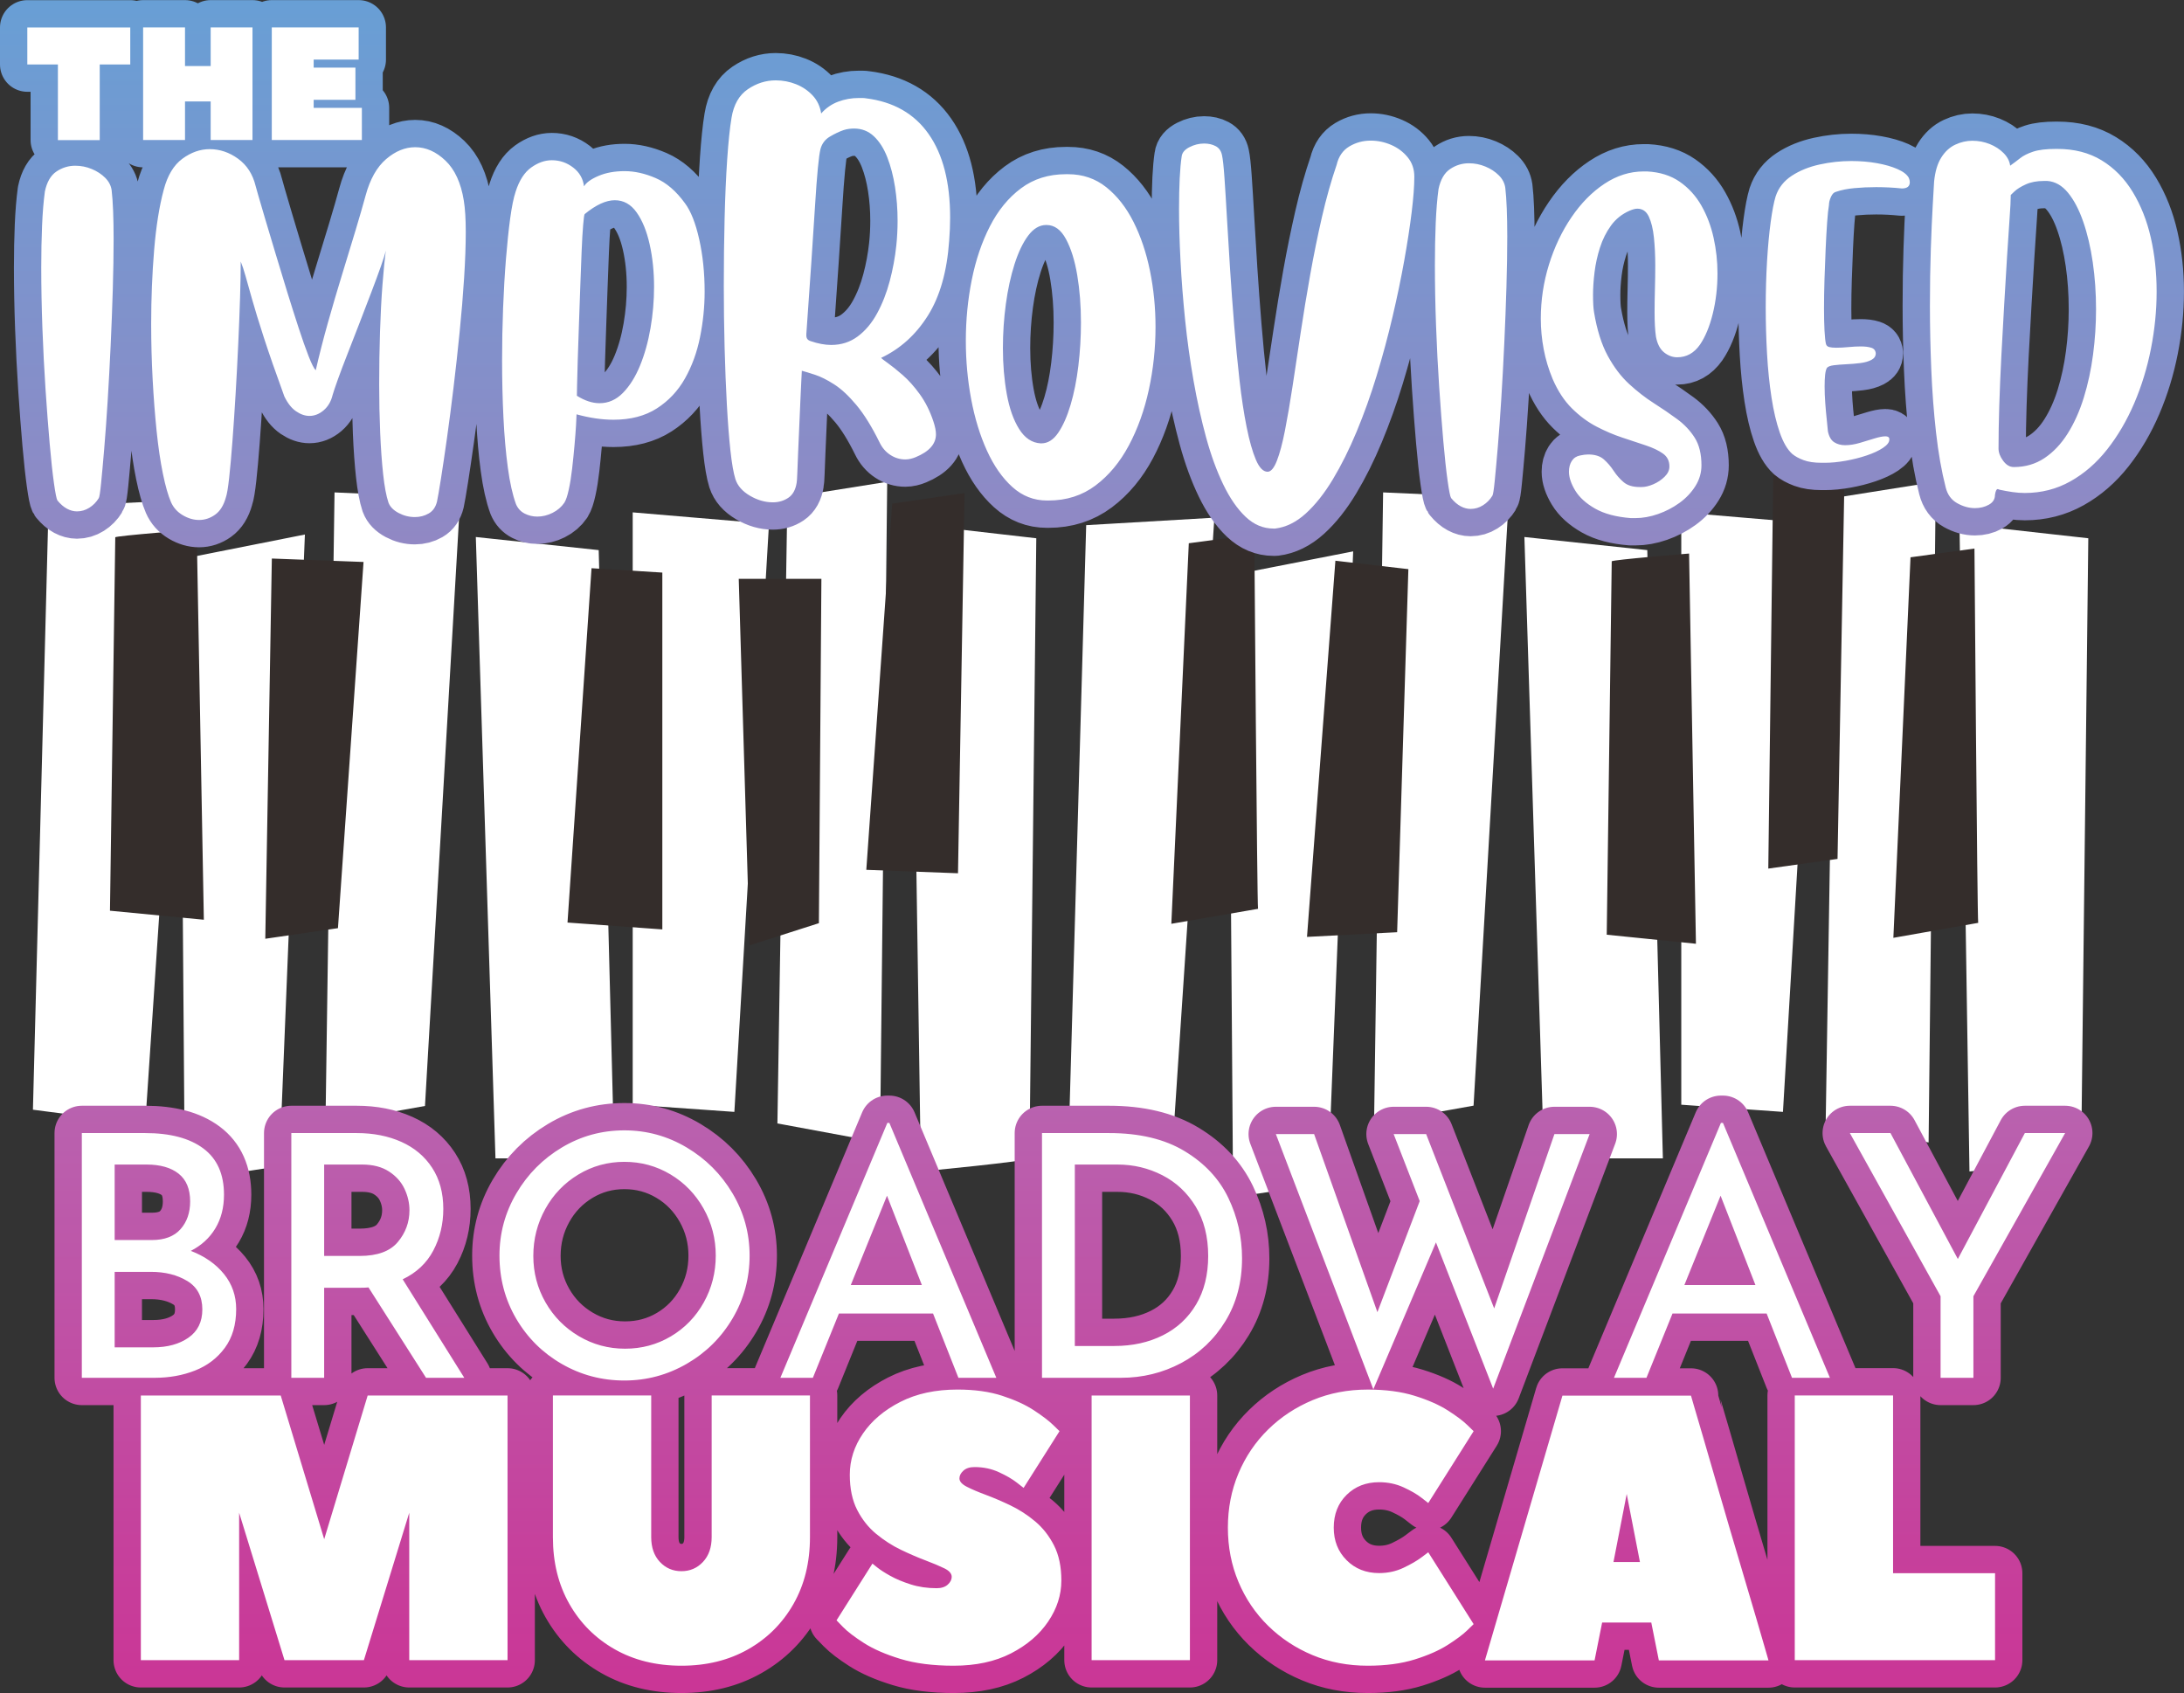
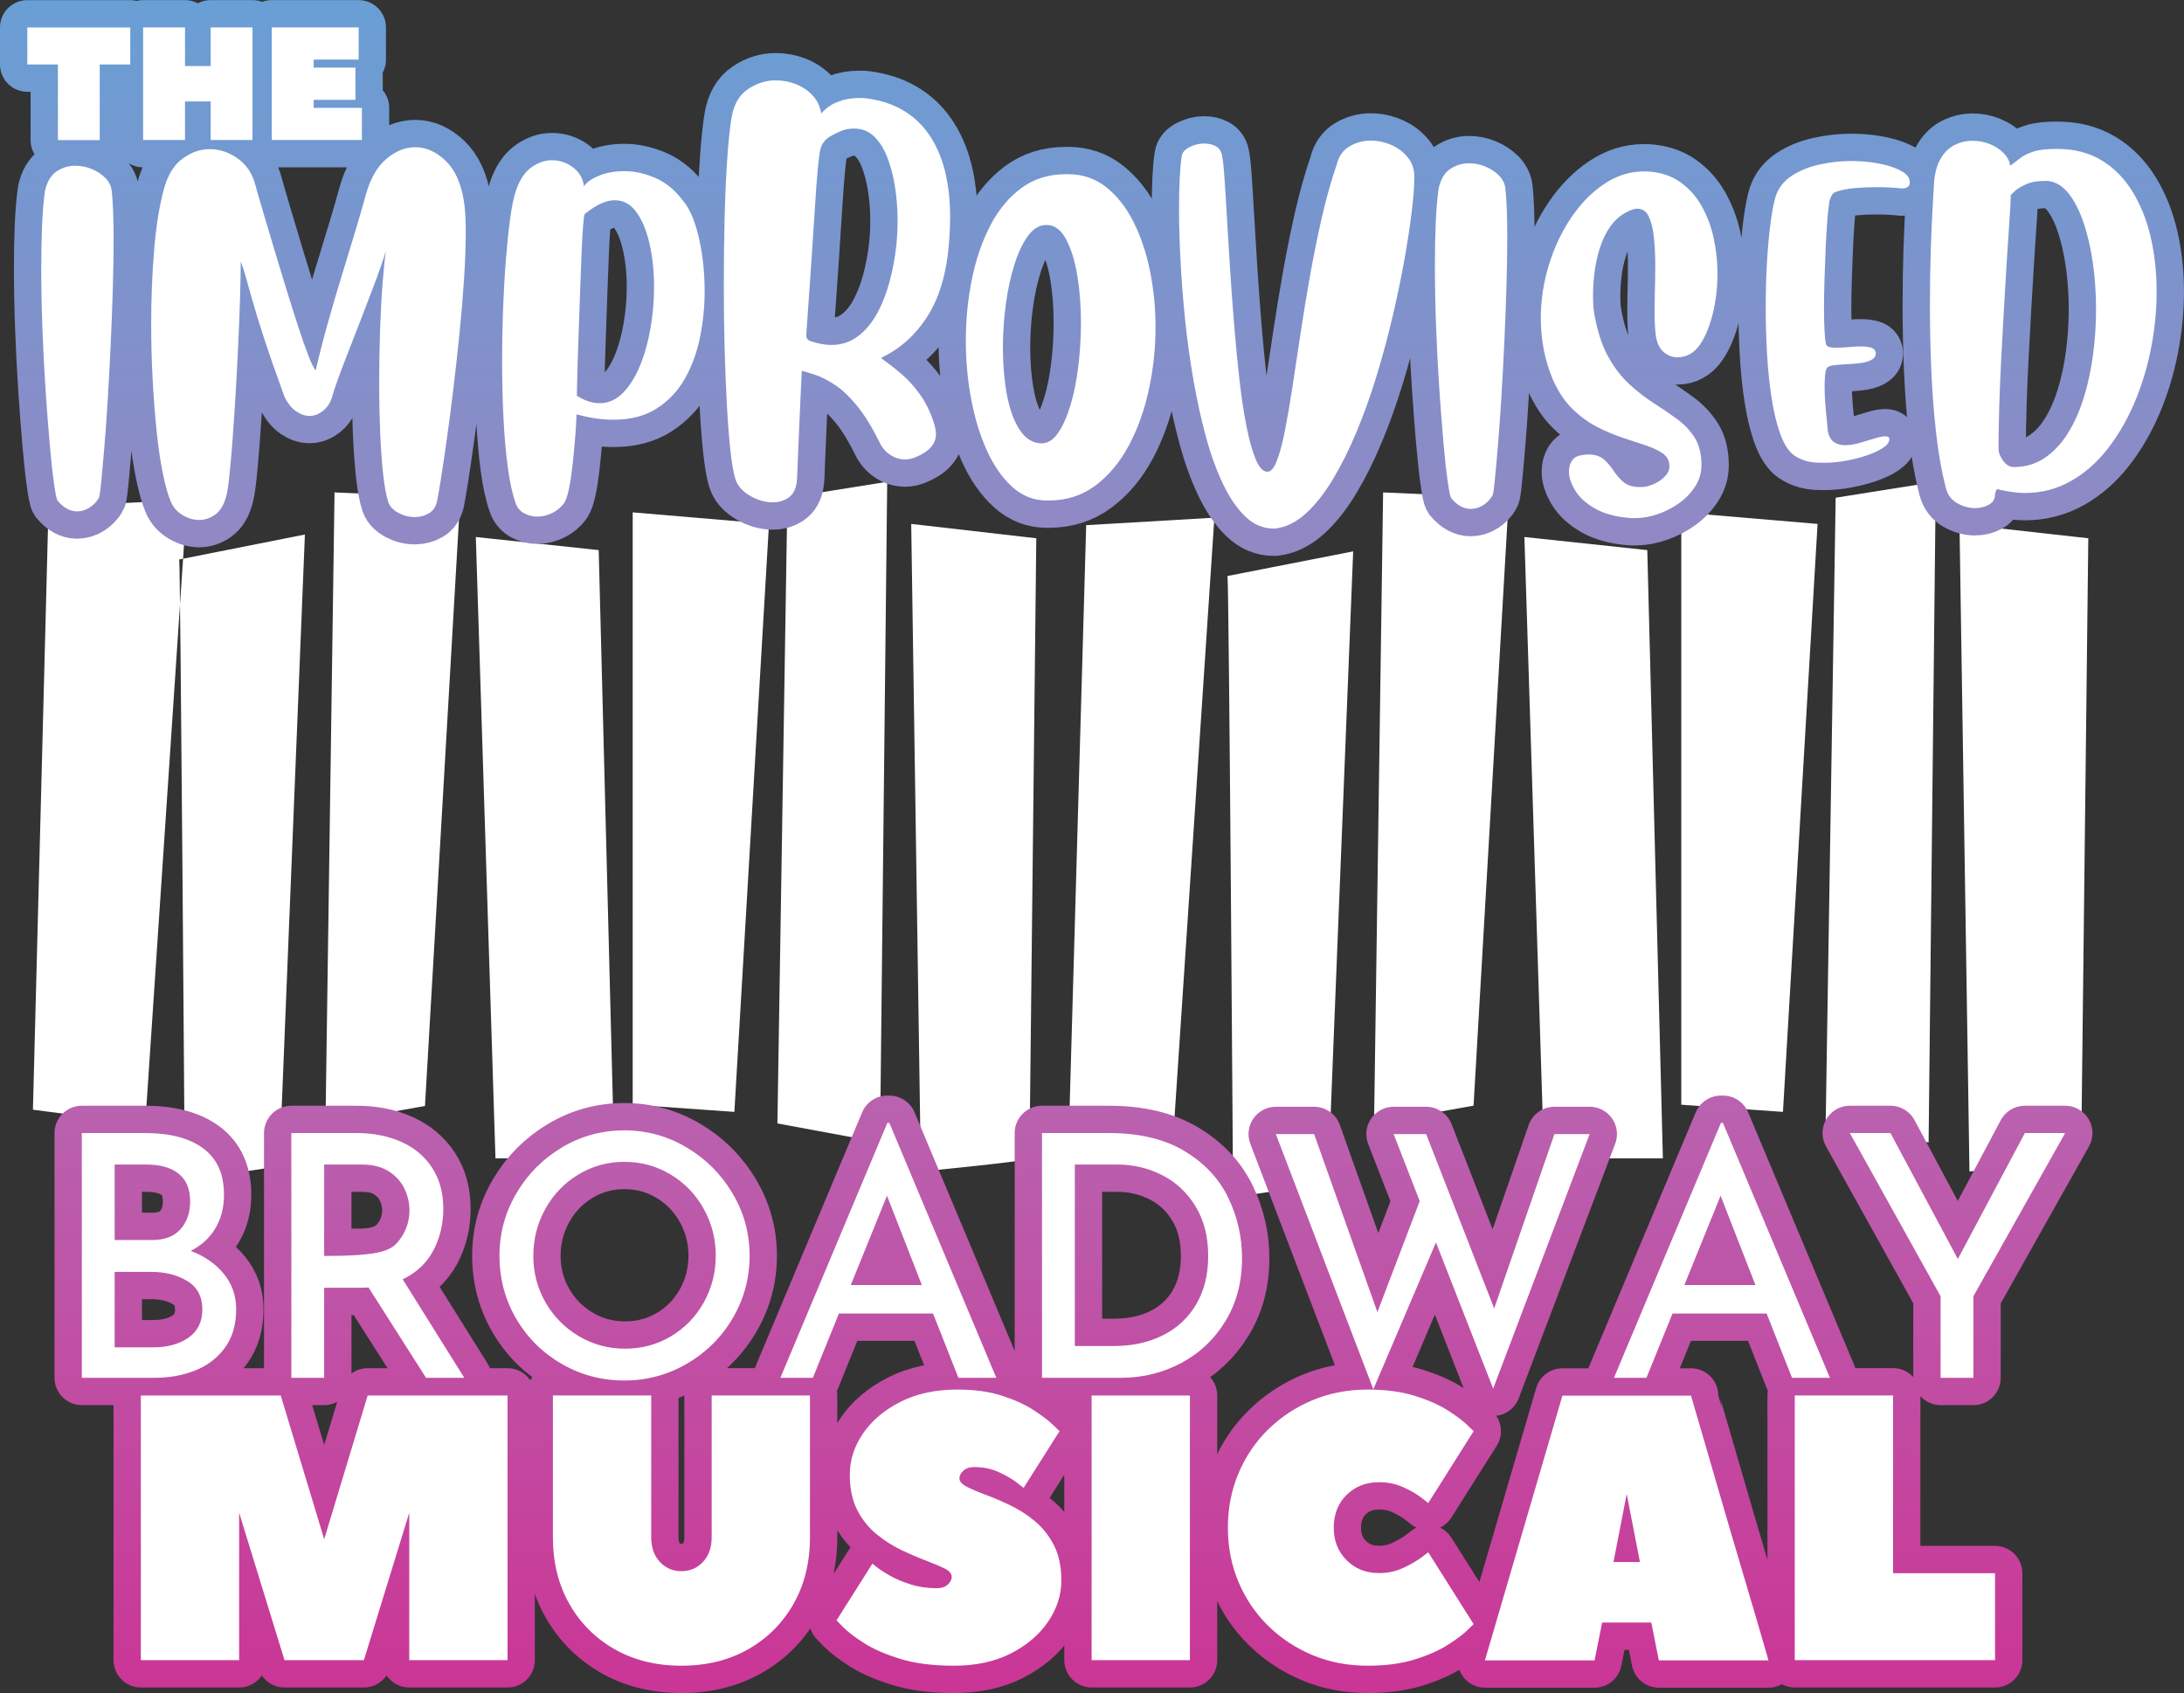
<svg xmlns="http://www.w3.org/2000/svg" width="3840" height="2977" viewBox="0 0 3840 2977">
  <rect x="0" y="0" width="3840" height="2977" fill="#333333" stroke="none" />
  <g id="Keyboard">
    <path fill="#ffffff" stroke="none" d="M 255.316 1976.944 L 57.899 1951.167 L 85.318 891.022 L 328.799 878.957 L 255.316 1976.944 Z M 315.09 983.71 C 317.283 994.13 324.961 2076.212 324.961 2076.212 L 491.12 2050.435 L 536.088 939.834 L 315.09 983.71 Z M 588.184 865.794 L 572.281 1975.847 L 747.214 1944.585 L 809.181 875.666 L 588.184 865.794 Z M 836.601 944.222 L 871.149 2036.724 L 1080.082 2036.724 L 1052.663 967.256 L 836.601 944.222 Z M 1112.436 900.895 L 1112.436 1942.392 L 1291.209 1955.006 L 1352.079 921.187 L 1112.436 900.895 Z M 1384.434 875.118 L 1366.885 1975.298 L 1547.303 2008.754 L 1559.916 847.147 L 1384.434 875.118 Z M 1602.141 921.187 L 1619.141 2059.759 C 1619.141 2059.759 1809.978 2041.66 1809.978 2036.724 C 1809.978 2031.788 1822.042 946.416 1822.042 946.416 L 1602.141 921.187 Z M 2062.233 2007.656 L 1879.622 1982.976 L 1909.783 923.381 L 2135.168 910.218 L 2062.233 2007.656 Z M 2158.2 1012.777 C 2160.942 1023.198 2168.071 2105.28 2168.071 2105.28 L 2334.778 2080.051 L 2379.197 969.45 L 2158.2 1012.777 Z M 2431.842 865.794 L 2415.939 1975.298 L 2590.873 1944.037 L 2652.84 875.666 L 2431.842 865.794 Z M 2680.259 944.222 L 2714.807 2036.724 L 2923.74 2036.724 L 2896.321 967.256 L 2680.259 944.222 Z M 2956.095 900.895 L 2956.095 1942.392 L 3134.867 1955.006 L 3195.737 921.187 L 2956.095 900.895 Z M 3227.543 875.118 L 3209.995 1975.298 L 3390.961 2008.754 L 3403.574 847.147 L 3227.543 875.118 Z M 3445.251 921.187 L 3462.799 2059.759 C 3462.799 2059.759 3659.12 2041.66 3659.12 2036.724 C 3659.12 2031.788 3671.732 946.416 3671.732 946.416 L 3445.251 921.187 Z" />
-     <path id="path1" fill="#342d2b" stroke="none" d="M 3478.154 1622.648 C 3476.509 1616.615 3471.573 964.514 3471.573 964.514 L 3359.155 979.871 L 3328.994 1648.974 L 3478.154 1622.648 Z M 477.959 982.064 L 466.443 1650.619 L 594.216 1631.972 L 639.183 988.097 L 477.959 982.064 Z M 3230.834 1510.217 L 3242.898 847.695 L 3117.867 827.403 L 3109.093 1527.219 L 3230.834 1510.217 Z M 2981.869 1659.394 L 2969.804 973.289 C 2969.804 973.289 2833.806 984.258 2833.806 987 C 2833.806 989.742 2825.031 1643.489 2825.031 1643.489 L 2981.869 1659.394 Z M 2347.94 985.903 L 2476.261 1000.712 L 2456.519 1639.102 L 2298.037 1647.328 L 2347.94 985.903 Z M 2211.941 1597.968 C 2210.296 1591.935 2205.36 939.834 2205.36 939.834 L 2090.2 955.19 L 2059.491 1624.294 L 2211.941 1597.968 Z M 1684.398 1535.445 L 1695.914 866.891 L 1568.69 885.538 L 1523.174 1529.413 L 1684.398 1535.445 Z M 1439.82 1623.197 L 1444.207 1017.713 L 1298.886 1017.713 L 1318.079 1662.136 L 1439.82 1623.197 Z M 1164.533 1634.166 L 1164.533 1006.744 L 1040.05 999.066 L 997.825 1622.1 L 1164.533 1634.166 Z M 358.412 1617.164 L 345.799 931.059 C 345.799 931.059 202.672 942.028 202.672 944.77 C 202.672 947.512 193.349 1601.259 193.349 1601.259 L 358.412 1617.164 Z" />
  </g>
  <g id="Text">
    <g id="Broadway-Musical">
      <linearGradient id="linearGradient1" x1="1887.44" y1="1942.421" x2="1887.44" y2="2964.708" gradientUnits="userSpaceOnUse">
        <stop offset="0" stop-color="#b962af" stop-opacity="1" />
        <stop offset="1" stop-color="#ca3696" stop-opacity="1" />
      </linearGradient>
      <path id="Broadway-Musical-Stroke" fill="#ffffff" stroke="url(#linearGradient1)" stroke-width="96.057" stroke-linecap="round" stroke-linejoin="round" d="M 1198.126 2928.79 C 1153.816 2928.79 1114.71 2919.155 1080.812 2899.882 C 1046.915 2880.601 1020.325 2854.013 1001.047 2820.118 C 981.775 2786.217 972.142 2747.114 972.142 2702.812 L 972.142 2453.56 L 1144.978 2453.56 L 1144.978 2702.78 C 1144.978 2720.944 1150.07 2735.453 1160.254 2746.307 C 1170.444 2757.161 1183.067 2762.587 1198.126 2762.587 C 1213.185 2762.587 1225.805 2757.161 1235.988 2746.307 C 1246.178 2735.453 1251.274 2720.944 1251.274 2702.78 L 1251.274 2453.56 L 1424.11 2453.56 L 1424.11 2702.812 C 1424.11 2747.114 1414.468 2786.217 1395.189 2820.118 C 1375.918 2854.013 1349.338 2880.601 1315.44 2899.882 C 1281.543 2919.155 1242.437 2928.79 1198.126 2928.79 Z M 1676.803 2928.79 C 1640.485 2928.79 1609.258 2924.801 1583.123 2916.821 C 1556.995 2908.841 1535.625 2899.532 1519.011 2888.895 C 1502.396 2878.25 1490.21 2868.942 1482.454 2860.969 L 1470.821 2848.994 L 1533.973 2749.242 L 1542.272 2755.907 C 1547.803 2760.343 1555.541 2765.331 1565.495 2770.876 C 1575.455 2776.415 1587.408 2781.408 1601.344 2785.851 C 1615.281 2790.287 1630.428 2792.505 1646.792 2792.505 C 1655.204 2792.505 1661.734 2790.399 1666.379 2786.186 C 1671.024 2781.973 1673.345 2777.425 1673.345 2772.549 C 1673.345 2766.781 1669.034 2761.793 1660.406 2757.58 C 1651.778 2753.367 1640.713 2748.708 1627.217 2743.608 C 1613.72 2738.509 1599.335 2732.303 1584.067 2724.986 C 1568.805 2717.662 1554.318 2708.345 1540.604 2697.038 C 1526.891 2685.731 1515.72 2671.653 1507.091 2654.801 C 1498.463 2637.941 1494.152 2617.309 1494.152 2592.91 C 1494.152 2567.185 1501.899 2543.013 1517.397 2520.399 C 1532.902 2497.778 1554.827 2479.26 1583.166 2464.849 C 1611.512 2450.43 1644.953 2443.225 1683.489 2443.225 C 1713.599 2443.225 1739.835 2446.884 1762.196 2454.202 C 1784.565 2461.512 1803.173 2470.043 1818.015 2479.802 C 1832.865 2489.554 1844.055 2498.091 1851.588 2505.408 L 1862.897 2516.373 L 1799.745 2616.119 L 1787.799 2606.794 C 1779.833 2600.58 1769.328 2594.48 1756.277 2588.495 C 1743.227 2582.504 1728.958 2579.51 1713.473 2579.51 C 1705.068 2579.51 1698.543 2581.616 1693.897 2585.83 C 1689.252 2590.043 1686.926 2594.585 1686.926 2599.461 C 1686.926 2604.783 1691.238 2609.665 1699.859 2614.101 C 1708.487 2618.538 1719.659 2623.302 1733.372 2628.402 C 1747.092 2633.5 1761.584 2639.717 1776.846 2647.041 C 1792.114 2654.358 1806.495 2663.67 1819.985 2674.978 C 1833.482 2686.285 1844.54 2700.366 1853.168 2717.226 C 1861.797 2734.078 1866.113 2754.702 1866.113 2779.095 C 1866.113 2804.381 1858.361 2828.443 1842.863 2851.287 C 1827.364 2874.125 1805.557 2892.754 1777.434 2907.172 C 1749.318 2921.583 1715.772 2928.79 1676.803 2928.79 Z M 2404.872 2928.79 C 2369.858 2928.79 2337.505 2922.583 2307.813 2910.167 C 2278.128 2897.751 2252.092 2880.566 2229.71 2858.621 C 2207.328 2836.669 2189.936 2810.954 2177.528 2781.469 C 2165.12 2751.984 2158.912 2720.165 2158.912 2686.013 C 2158.912 2651.875 2165.12 2620.064 2177.528 2590.578 C 2189.936 2561.093 2207.328 2535.373 2229.71 2513.421 C 2252.092 2491.47 2278.128 2474.29 2307.813 2461.881 C 2337.505 2449.464 2369.858 2443.252 2404.872 2443.252 C 2436.335 2443.252 2463.807 2446.907 2487.292 2454.218 C 2510.782 2461.528 2530.169 2470.065 2545.458 2479.823 C 2560.746 2489.575 2572.161 2498.112 2579.693 2505.429 L 2590.992 2516.4 L 2511.227 2642.745 L 2499.259 2633.426 C 2491.28 2627.21 2480.754 2621.107 2467.683 2615.116 C 2454.613 2609.124 2440.321 2606.125 2424.809 2606.125 C 2401.764 2606.125 2382.712 2613.563 2367.646 2628.434 C 2352.581 2643.298 2345.044 2662.492 2345.044 2686.013 C 2345.044 2709.094 2352.581 2728.18 2367.646 2743.274 C 2382.712 2758.368 2401.764 2765.917 2424.809 2765.917 C 2440.321 2765.917 2454.613 2762.815 2467.683 2756.614 C 2480.754 2750.406 2491.28 2744.31 2499.259 2738.325 L 2511.227 2729.346 L 2590.992 2855.664 L 2579.693 2866.635 C 2572.161 2873.945 2560.746 2882.478 2545.458 2892.23 C 2530.169 2901.975 2510.782 2910.507 2487.292 2917.824 C 2463.807 2925.135 2436.335 2928.79 2404.872 2928.79 Z M 2610.87 2919.379 L 2747.139 2453.883 L 2973.145 2453.883 C 2973.145 2454.323 2975.139 2461.195 2979.129 2474.497 C 2983.119 2487.793 2988.325 2505.527 2994.75 2527.695 C 3001.18 2549.863 3008.382 2574.69 3016.354 2602.181 C 3024.333 2629.664 3032.641 2658.152 3041.282 2687.637 C 3049.924 2717.116 3058.344 2745.594 3066.54 2773.078 C 3074.742 2800.562 3082.055 2825.279 3088.479 2847.224 C 3094.903 2869.169 3099.999 2886.678 3103.765 2899.758 L 3109.414 2919.379 L 2916.646 2919.379 L 2903.351 2852.831 L 2816.944 2852.831 L 2803.644 2919.379 L 2610.87 2919.379 Z M 247.635 2919.05 L 247.635 2453.694 L 493.578 2453.694 L 570.019 2706.32 L 646.455 2453.694 L 892.388 2453.694 L 892.388 2919.05 L 719.562 2919.05 L 719.562 2659.781 L 639.808 2919.05 L 500.226 2919.05 L 420.471 2659.781 L 420.471 2919.05 L 247.635 2919.05 Z M 1919.315 2919.05 L 1919.315 2453.694 L 2092.151 2453.694 L 2092.151 2919.05 L 1919.315 2919.05 Z M 3155.629 2919.05 L 3155.629 2453.56 L 3328.465 2453.56 L 3328.465 2766.149 L 3507.792 2766.149 L 3507.792 2919.05 L 3155.629 2919.05 Z M 2836.881 2746.469 L 2883.409 2746.469 L 2860.142 2626.783 L 2836.881 2746.469 Z M 2414.659 2442.804 L 2243.264 1994.021 L 2310.522 1994.021 L 2421.809 2307.102 L 2496.2 2111.873 L 2450.374 1994.021 L 2507.504 1994.021 L 2627.127 2300.551 L 2733.062 1994.021 L 2794.956 1994.021 L 2625.341 2441.617 L 2524.77 2184.491 L 2414.659 2442.804 Z M 1097.782 2427.328 C 1058.11 2427.328 1021.414 2417.608 987.687 2398.166 C 953.966 2378.724 927.286 2352.235 907.647 2318.704 C 888.008 2285.174 878.186 2248.176 878.186 2207.707 C 878.186 2168.418 888.1 2131.912 907.933 2098.188 C 927.772 2064.457 954.457 2037.574 987.984 2017.539 C 1021.511 1997.498 1058.11 1987.476 1097.782 1987.476 C 1137.06 1987.476 1173.567 1997.498 1207.294 2017.539 C 1241.021 2037.574 1267.9 2064.457 1287.933 2098.188 C 1307.972 2131.912 1317.987 2168.418 1317.987 2207.707 C 1317.987 2247.383 1308.069 2284.089 1288.23 2317.819 C 1268.391 2351.544 1241.506 2378.228 1207.58 2397.869 C 1173.659 2417.51 1137.06 2427.328 1097.782 2427.328 Z M 143.875 2422.568 L 143.875 1992.235 L 255.162 1992.235 C 299.199 1992.235 333.321 2001.259 357.525 2019.314 C 381.728 2037.369 393.832 2064.457 393.832 2100.567 C 393.832 2123.188 388.771 2142.925 378.654 2159.787 C 368.538 2176.649 354.157 2189.845 335.505 2199.369 C 360.108 2208.894 379.551 2222.488 393.832 2240.149 C 408.114 2257.805 415.254 2278.336 415.254 2301.744 C 415.254 2329.123 408.605 2351.839 395.311 2369.894 C 382.023 2387.949 364.565 2401.242 342.94 2409.773 C 321.321 2418.305 297.614 2422.568 271.824 2422.568 L 143.875 2422.568 Z M 512.22 2422.568 L 512.22 1992.235 L 627.079 1992.235 C 656.441 1992.235 682.625 1997.395 705.636 2007.712 C 728.647 2018.029 746.699 2033.206 759.787 2053.247 C 772.882 2073.281 779.433 2097.39 779.433 2125.569 C 779.433 2152.149 773.578 2176.549 761.876 2198.77 C 750.173 2220.991 732.219 2237.856 708.015 2249.366 L 816.335 2422.568 L 749.082 2422.568 L 647.912 2263.651 C 644.74 2264.044 639.975 2264.244 633.624 2264.244 L 569.949 2264.244 L 569.949 2422.568 L 512.22 2422.568 Z M 1372.085 2422.568 L 1560.153 1974.379 L 1563.72 1974.379 L 1751.783 2422.568 L 1685.124 2422.568 L 1640.49 2309.482 L 1475.046 2309.482 L 1429.22 2422.568 L 1372.085 2422.568 Z M 1832.082 2422.568 L 1832.082 1992.235 L 1949.914 1992.235 C 2003.474 1992.235 2047.811 2002.851 2082.924 2024.085 C 2118.038 2045.312 2143.627 2072.692 2159.695 2106.223 C 2175.768 2139.748 2183.808 2175.163 2183.808 2212.466 C 2183.808 2254.128 2174.085 2290.931 2154.639 2322.876 C 2135.2 2354.814 2109.21 2379.414 2076.676 2396.676 C 2044.142 2413.938 2008.833 2422.568 1970.747 2422.568 L 1832.082 2422.568 Z M 2837.734 2422.568 L 3025.802 1974.379 L 3029.374 1974.379 L 3217.432 2422.568 L 3150.778 2422.568 L 3106.145 2309.482 L 2940.695 2309.482 L 2894.875 2422.568 L 2837.734 2422.568 Z M 3411.997 2422.568 L 3411.997 2279.127 L 3252.499 1992.235 L 3323.911 1992.235 L 3442.347 2213.653 L 3560.179 1992.235 L 3631.004 1992.235 L 3469.725 2279.127 L 3469.725 2422.568 L 3411.997 2422.568 Z M 1098.974 2371.384 C 1128.336 2371.384 1155.216 2364.141 1179.613 2349.658 C 1204.017 2335.175 1223.261 2315.335 1237.342 2290.141 C 1251.43 2264.942 1258.472 2237.465 1258.472 2207.707 C 1258.472 2177.942 1251.333 2150.363 1237.051 2124.97 C 1222.77 2099.576 1203.327 2079.537 1178.723 2064.854 C 1154.126 2050.171 1127.144 2042.832 1097.782 2042.832 C 1068.426 2042.832 1041.449 2050.274 1016.846 2065.156 C 992.248 2080.033 972.902 2100.169 958.815 2125.569 C 944.733 2150.962 937.696 2178.536 937.696 2208.295 C 937.696 2237.66 944.835 2264.845 959.117 2289.845 C 973.404 2314.838 992.944 2334.678 1017.741 2349.361 C 1042.539 2364.044 1069.618 2371.384 1098.974 2371.384 Z M 201.604 2369.004 L 269.45 2369.004 C 294.447 2369.004 315.077 2363.348 331.344 2352.038 C 347.612 2340.728 355.744 2324.164 355.744 2302.343 C 355.744 2279.723 346.916 2263.056 329.256 2252.345 C 311.603 2241.628 290.276 2236.27 265.279 2236.27 L 201.604 2236.27 L 201.604 2369.004 Z M 1889.811 2366.624 L 1959.432 2366.624 C 1991.173 2366.624 2019.542 2360.374 2044.539 2347.877 C 2069.536 2335.374 2089.077 2317.219 2103.158 2293.412 C 2117.246 2269.604 2124.288 2241.232 2124.288 2208.295 C 2124.288 2174.564 2116.949 2145.598 2102.268 2121.397 C 2087.587 2097.19 2068.042 2078.84 2043.638 2066.344 C 2019.24 2053.841 1992.959 2047.591 1964.79 2047.591 L 1889.811 2047.591 L 1889.811 2366.624 Z M 1495.879 2259.485 L 1620.85 2259.485 L 1559.554 2102.354 L 1495.879 2259.485 Z M 2961.528 2259.485 L 3086.499 2259.485 L 3025.203 2102.354 L 2961.528 2259.485 Z M 569.949 2208.295 L 632.437 2208.295 C 663.385 2208.295 685.705 2200.162 699.393 2183.893 C 713.081 2167.623 719.924 2148.976 719.924 2127.948 C 719.924 2115.251 717.043 2102.752 711.285 2090.449 C 705.534 2078.146 696.409 2067.929 683.907 2059.798 C 671.412 2051.66 655.643 2047.591 636.603 2047.591 L 569.949 2047.591 L 569.949 2208.295 Z M 201.604 2180.325 L 267.07 2180.325 C 289.289 2180.325 306.045 2173.973 317.348 2161.276 C 328.657 2148.58 334.312 2132.313 334.312 2112.472 C 334.312 2090.644 327.566 2074.372 314.078 2063.662 C 300.59 2052.945 281.745 2047.591 257.542 2047.591 L 201.604 2047.591 L 201.604 2180.325 Z" />
-       <path id="Broadway-Musical-Fill" fill="#ffffff" stroke="none" d="M 1198.126 2928.79 C 1153.816 2928.79 1114.71 2919.155 1080.812 2899.882 C 1046.915 2880.601 1020.325 2854.013 1001.047 2820.118 C 981.775 2786.217 972.142 2747.114 972.142 2702.812 L 972.142 2453.56 L 1144.978 2453.56 L 1144.978 2702.78 C 1144.978 2720.944 1150.07 2735.453 1160.254 2746.307 C 1170.444 2757.161 1183.067 2762.587 1198.126 2762.587 C 1213.185 2762.587 1225.805 2757.161 1235.988 2746.307 C 1246.178 2735.453 1251.274 2720.944 1251.274 2702.78 L 1251.274 2453.56 L 1424.11 2453.56 L 1424.11 2702.812 C 1424.11 2747.114 1414.468 2786.217 1395.189 2820.118 C 1375.918 2854.013 1349.338 2880.601 1315.44 2899.882 C 1281.543 2919.155 1242.437 2928.79 1198.126 2928.79 Z M 1676.803 2928.79 C 1640.485 2928.79 1609.258 2924.801 1583.123 2916.821 C 1556.995 2908.841 1535.625 2899.532 1519.011 2888.895 C 1502.396 2878.25 1490.21 2868.942 1482.454 2860.969 L 1470.821 2848.994 L 1533.973 2749.242 L 1542.272 2755.907 C 1547.803 2760.343 1555.541 2765.331 1565.495 2770.876 C 1575.455 2776.415 1587.408 2781.408 1601.344 2785.851 C 1615.281 2790.287 1630.428 2792.505 1646.792 2792.505 C 1655.204 2792.505 1661.734 2790.399 1666.379 2786.186 C 1671.024 2781.973 1673.345 2777.425 1673.345 2772.549 C 1673.345 2766.781 1669.034 2761.793 1660.406 2757.58 C 1651.778 2753.367 1640.713 2748.708 1627.217 2743.608 C 1613.72 2738.509 1599.335 2732.303 1584.067 2724.986 C 1568.805 2717.662 1554.318 2708.345 1540.604 2697.038 C 1526.891 2685.731 1515.72 2671.653 1507.091 2654.801 C 1498.463 2637.941 1494.152 2617.309 1494.152 2592.91 C 1494.152 2567.185 1501.899 2543.013 1517.397 2520.399 C 1532.902 2497.778 1554.827 2479.26 1583.166 2464.849 C 1611.512 2450.43 1644.953 2443.225 1683.489 2443.225 C 1713.599 2443.225 1739.835 2446.884 1762.196 2454.202 C 1784.565 2461.512 1803.173 2470.043 1818.015 2479.802 C 1832.865 2489.554 1844.055 2498.091 1851.588 2505.408 L 1862.897 2516.373 L 1799.745 2616.119 L 1787.799 2606.794 C 1779.833 2600.58 1769.328 2594.48 1756.277 2588.495 C 1743.227 2582.504 1728.958 2579.51 1713.473 2579.51 C 1705.068 2579.51 1698.543 2581.616 1693.897 2585.83 C 1689.252 2590.043 1686.926 2594.585 1686.926 2599.461 C 1686.926 2604.783 1691.238 2609.665 1699.859 2614.101 C 1708.487 2618.538 1719.659 2623.302 1733.372 2628.402 C 1747.092 2633.5 1761.584 2639.717 1776.846 2647.041 C 1792.114 2654.358 1806.495 2663.67 1819.985 2674.978 C 1833.482 2686.285 1844.54 2700.366 1853.168 2717.226 C 1861.797 2734.078 1866.113 2754.702 1866.113 2779.095 C 1866.113 2804.381 1858.361 2828.443 1842.863 2851.287 C 1827.364 2874.125 1805.557 2892.754 1777.434 2907.172 C 1749.318 2921.583 1715.772 2928.79 1676.803 2928.79 Z M 2404.872 2928.79 C 2369.858 2928.79 2337.505 2922.583 2307.813 2910.167 C 2278.128 2897.751 2252.092 2880.566 2229.71 2858.621 C 2207.328 2836.669 2189.936 2810.954 2177.528 2781.469 C 2165.12 2751.984 2158.912 2720.165 2158.912 2686.013 C 2158.912 2651.875 2165.12 2620.064 2177.528 2590.578 C 2189.936 2561.093 2207.328 2535.373 2229.71 2513.421 C 2252.092 2491.47 2278.128 2474.29 2307.813 2461.881 C 2337.505 2449.464 2369.858 2443.252 2404.872 2443.252 C 2436.335 2443.252 2463.807 2446.907 2487.292 2454.218 C 2510.782 2461.528 2530.169 2470.065 2545.458 2479.823 C 2560.746 2489.575 2572.161 2498.112 2579.693 2505.429 L 2590.992 2516.4 L 2511.227 2642.745 L 2499.259 2633.426 C 2491.28 2627.21 2480.754 2621.107 2467.683 2615.116 C 2454.613 2609.124 2440.321 2606.125 2424.809 2606.125 C 2401.764 2606.125 2382.712 2613.563 2367.646 2628.434 C 2352.581 2643.298 2345.044 2662.492 2345.044 2686.013 C 2345.044 2709.094 2352.581 2728.18 2367.646 2743.274 C 2382.712 2758.368 2401.764 2765.917 2424.809 2765.917 C 2440.321 2765.917 2454.613 2762.815 2467.683 2756.614 C 2480.754 2750.406 2491.28 2744.31 2499.259 2738.325 L 2511.227 2729.346 L 2590.992 2855.664 L 2579.693 2866.635 C 2572.161 2873.945 2560.746 2882.478 2545.458 2892.23 C 2530.169 2901.975 2510.782 2910.507 2487.292 2917.824 C 2463.807 2925.135 2436.335 2928.79 2404.872 2928.79 Z M 2610.87 2919.379 L 2747.139 2453.883 L 2973.145 2453.883 C 2973.145 2454.323 2975.139 2461.195 2979.129 2474.497 C 2983.119 2487.793 2988.325 2505.527 2994.75 2527.695 C 3001.18 2549.863 3008.382 2574.69 3016.354 2602.181 C 3024.333 2629.664 3032.641 2658.152 3041.282 2687.637 C 3049.924 2717.116 3058.344 2745.594 3066.54 2773.078 C 3074.742 2800.562 3082.055 2825.279 3088.479 2847.224 C 3094.903 2869.169 3099.999 2886.678 3103.765 2899.758 L 3109.414 2919.379 L 2916.646 2919.379 L 2903.351 2852.831 L 2816.944 2852.831 L 2803.644 2919.379 L 2610.87 2919.379 Z M 247.635 2919.05 L 247.635 2453.694 L 493.578 2453.694 L 570.019 2706.32 L 646.455 2453.694 L 892.388 2453.694 L 892.388 2919.05 L 719.562 2919.05 L 719.562 2659.781 L 639.808 2919.05 L 500.226 2919.05 L 420.471 2659.781 L 420.471 2919.05 L 247.635 2919.05 Z M 1919.315 2919.05 L 1919.315 2453.694 L 2092.151 2453.694 L 2092.151 2919.05 L 1919.315 2919.05 Z M 3155.629 2919.05 L 3155.629 2453.56 L 3328.465 2453.56 L 3328.465 2766.149 L 3507.792 2766.149 L 3507.792 2919.05 L 3155.629 2919.05 Z M 2836.881 2746.469 L 2883.409 2746.469 L 2860.142 2626.783 L 2836.881 2746.469 Z M 2414.659 2442.804 L 2243.264 1994.021 L 2310.522 1994.021 L 2421.809 2307.102 L 2496.2 2111.873 L 2450.374 1994.021 L 2507.504 1994.021 L 2627.127 2300.551 L 2733.062 1994.021 L 2794.956 1994.021 L 2625.341 2441.617 L 2524.77 2184.491 L 2414.659 2442.804 Z M 1097.782 2427.328 C 1058.11 2427.328 1021.414 2417.608 987.687 2398.166 C 953.966 2378.724 927.286 2352.235 907.647 2318.704 C 888.008 2285.174 878.186 2248.176 878.186 2207.707 C 878.186 2168.418 888.1 2131.912 907.933 2098.188 C 927.772 2064.457 954.457 2037.574 987.984 2017.539 C 1021.511 1997.498 1058.11 1987.476 1097.782 1987.476 C 1137.06 1987.476 1173.567 1997.498 1207.294 2017.539 C 1241.021 2037.574 1267.9 2064.457 1287.933 2098.188 C 1307.972 2131.912 1317.987 2168.418 1317.987 2207.707 C 1317.987 2247.383 1308.069 2284.089 1288.23 2317.819 C 1268.391 2351.544 1241.506 2378.228 1207.58 2397.869 C 1173.659 2417.51 1137.06 2427.328 1097.782 2427.328 Z M 143.875 2422.568 L 143.875 1992.235 L 255.162 1992.235 C 299.199 1992.235 333.321 2001.259 357.525 2019.314 C 381.728 2037.369 393.832 2064.457 393.832 2100.567 C 393.832 2123.188 388.771 2142.925 378.654 2159.787 C 368.538 2176.649 354.157 2189.845 335.505 2199.369 C 360.108 2208.894 379.551 2222.488 393.832 2240.149 C 408.114 2257.805 415.254 2278.336 415.254 2301.744 C 415.254 2329.123 408.605 2351.839 395.311 2369.894 C 382.023 2387.949 364.565 2401.242 342.94 2409.773 C 321.321 2418.305 297.614 2422.568 271.824 2422.568 L 143.875 2422.568 Z M 512.22 2422.568 L 512.22 1992.235 L 627.079 1992.235 C 656.441 1992.235 682.625 1997.395 705.636 2007.712 C 728.647 2018.029 746.699 2033.206 759.787 2053.247 C 772.882 2073.281 779.433 2097.39 779.433 2125.569 C 779.433 2152.149 773.578 2176.549 761.876 2198.77 C 750.173 2220.991 732.219 2237.856 708.015 2249.366 L 816.335 2422.568 L 749.082 2422.568 L 647.912 2263.651 C 644.74 2264.044 639.975 2264.244 633.624 2264.244 L 569.949 2264.244 L 569.949 2422.568 L 512.22 2422.568 Z M 1372.085 2422.568 L 1560.153 1974.379 L 1563.72 1974.379 L 1751.783 2422.568 L 1685.124 2422.568 L 1640.49 2309.482 L 1475.046 2309.482 L 1429.22 2422.568 L 1372.085 2422.568 Z M 1832.082 2422.568 L 1832.082 1992.235 L 1949.914 1992.235 C 2003.474 1992.235 2047.811 2002.851 2082.924 2024.085 C 2118.038 2045.312 2143.627 2072.692 2159.695 2106.223 C 2175.768 2139.748 2183.808 2175.163 2183.808 2212.466 C 2183.808 2254.128 2174.085 2290.931 2154.639 2322.876 C 2135.2 2354.814 2109.21 2379.414 2076.676 2396.676 C 2044.142 2413.938 2008.833 2422.568 1970.747 2422.568 L 1832.082 2422.568 Z M 2837.734 2422.568 L 3025.802 1974.379 L 3029.374 1974.379 L 3217.432 2422.568 L 3150.778 2422.568 L 3106.145 2309.482 L 2940.695 2309.482 L 2894.875 2422.568 L 2837.734 2422.568 Z M 3411.997 2422.568 L 3411.997 2279.127 L 3252.499 1992.235 L 3323.911 1992.235 L 3442.347 2213.653 L 3560.179 1992.235 L 3631.004 1992.235 L 3469.725 2279.127 L 3469.725 2422.568 L 3411.997 2422.568 Z M 1098.974 2371.384 C 1128.336 2371.384 1155.216 2364.141 1179.613 2349.658 C 1204.017 2335.175 1223.261 2315.335 1237.342 2290.141 C 1251.43 2264.942 1258.472 2237.465 1258.472 2207.707 C 1258.472 2177.942 1251.333 2150.363 1237.051 2124.97 C 1222.77 2099.576 1203.327 2079.537 1178.723 2064.854 C 1154.126 2050.171 1127.144 2042.832 1097.782 2042.832 C 1068.426 2042.832 1041.449 2050.274 1016.846 2065.156 C 992.248 2080.033 972.902 2100.169 958.815 2125.569 C 944.733 2150.962 937.696 2178.536 937.696 2208.295 C 937.696 2237.66 944.835 2264.845 959.117 2289.845 C 973.404 2314.838 992.944 2334.678 1017.741 2349.361 C 1042.539 2364.044 1069.618 2371.384 1098.974 2371.384 Z M 201.604 2369.004 L 269.45 2369.004 C 294.447 2369.004 315.077 2363.348 331.344 2352.038 C 347.612 2340.728 355.744 2324.164 355.744 2302.343 C 355.744 2279.723 346.916 2263.056 329.256 2252.345 C 311.603 2241.628 290.276 2236.27 265.279 2236.27 L 201.604 2236.27 L 201.604 2369.004 Z M 1889.811 2366.624 L 1959.432 2366.624 C 1991.173 2366.624 2019.542 2360.374 2044.539 2347.877 C 2069.536 2335.374 2089.077 2317.219 2103.158 2293.412 C 2117.246 2269.604 2124.288 2241.232 2124.288 2208.295 C 2124.288 2174.564 2116.949 2145.598 2102.268 2121.397 C 2087.587 2097.19 2068.042 2078.84 2043.638 2066.344 C 2019.24 2053.841 1992.959 2047.591 1964.79 2047.591 L 1889.811 2047.591 L 1889.811 2366.624 Z M 1495.879 2259.485 L 1620.85 2259.485 L 1559.554 2102.354 L 1495.879 2259.485 Z M 2961.528 2259.485 L 3086.499 2259.485 L 3025.203 2102.354 L 2961.528 2259.485 Z M 569.949 2208.295 L 632.437 2208.295 C 663.385 2208.295 685.705 2200.162 699.393 2183.893 C 713.081 2167.623 719.924 2148.976 719.924 2127.948 C 719.924 2115.251 717.043 2102.752 711.285 2090.449 C 705.534 2078.146 696.409 2067.929 683.907 2059.798 C 671.412 2051.66 655.643 2047.591 636.603 2047.591 L 569.949 2047.591 L 569.949 2208.295 Z M 201.604 2180.325 L 267.07 2180.325 C 289.289 2180.325 306.045 2173.973 317.348 2161.276 C 328.657 2148.58 334.312 2132.313 334.312 2112.472 C 334.312 2090.644 327.566 2074.372 314.078 2063.662 C 300.59 2052.945 281.745 2047.591 257.542 2047.591 L 201.604 2047.591 L 201.604 2180.325 Z" />
+       <path id="Broadway-Musical-Fill" fill="#ffffff" stroke="none" d="M 1198.126 2928.79 C 1153.816 2928.79 1114.71 2919.155 1080.812 2899.882 C 1046.915 2880.601 1020.325 2854.013 1001.047 2820.118 C 981.775 2786.217 972.142 2747.114 972.142 2702.812 L 972.142 2453.56 L 1144.978 2453.56 L 1144.978 2702.78 C 1144.978 2720.944 1150.07 2735.453 1160.254 2746.307 C 1170.444 2757.161 1183.067 2762.587 1198.126 2762.587 C 1213.185 2762.587 1225.805 2757.161 1235.988 2746.307 C 1246.178 2735.453 1251.274 2720.944 1251.274 2702.78 L 1251.274 2453.56 L 1424.11 2453.56 L 1424.11 2702.812 C 1424.11 2747.114 1414.468 2786.217 1395.189 2820.118 C 1375.918 2854.013 1349.338 2880.601 1315.44 2899.882 C 1281.543 2919.155 1242.437 2928.79 1198.126 2928.79 Z M 1676.803 2928.79 C 1640.485 2928.79 1609.258 2924.801 1583.123 2916.821 C 1556.995 2908.841 1535.625 2899.532 1519.011 2888.895 C 1502.396 2878.25 1490.21 2868.942 1482.454 2860.969 L 1470.821 2848.994 L 1533.973 2749.242 L 1542.272 2755.907 C 1547.803 2760.343 1555.541 2765.331 1565.495 2770.876 C 1575.455 2776.415 1587.408 2781.408 1601.344 2785.851 C 1615.281 2790.287 1630.428 2792.505 1646.792 2792.505 C 1655.204 2792.505 1661.734 2790.399 1666.379 2786.186 C 1671.024 2781.973 1673.345 2777.425 1673.345 2772.549 C 1673.345 2766.781 1669.034 2761.793 1660.406 2757.58 C 1651.778 2753.367 1640.713 2748.708 1627.217 2743.608 C 1613.72 2738.509 1599.335 2732.303 1584.067 2724.986 C 1568.805 2717.662 1554.318 2708.345 1540.604 2697.038 C 1526.891 2685.731 1515.72 2671.653 1507.091 2654.801 C 1498.463 2637.941 1494.152 2617.309 1494.152 2592.91 C 1494.152 2567.185 1501.899 2543.013 1517.397 2520.399 C 1532.902 2497.778 1554.827 2479.26 1583.166 2464.849 C 1611.512 2450.43 1644.953 2443.225 1683.489 2443.225 C 1713.599 2443.225 1739.835 2446.884 1762.196 2454.202 C 1784.565 2461.512 1803.173 2470.043 1818.015 2479.802 C 1832.865 2489.554 1844.055 2498.091 1851.588 2505.408 L 1862.897 2516.373 L 1799.745 2616.119 L 1787.799 2606.794 C 1779.833 2600.58 1769.328 2594.48 1756.277 2588.495 C 1743.227 2582.504 1728.958 2579.51 1713.473 2579.51 C 1705.068 2579.51 1698.543 2581.616 1693.897 2585.83 C 1689.252 2590.043 1686.926 2594.585 1686.926 2599.461 C 1686.926 2604.783 1691.238 2609.665 1699.859 2614.101 C 1708.487 2618.538 1719.659 2623.302 1733.372 2628.402 C 1747.092 2633.5 1761.584 2639.717 1776.846 2647.041 C 1792.114 2654.358 1806.495 2663.67 1819.985 2674.978 C 1833.482 2686.285 1844.54 2700.366 1853.168 2717.226 C 1861.797 2734.078 1866.113 2754.702 1866.113 2779.095 C 1866.113 2804.381 1858.361 2828.443 1842.863 2851.287 C 1827.364 2874.125 1805.557 2892.754 1777.434 2907.172 C 1749.318 2921.583 1715.772 2928.79 1676.803 2928.79 Z M 2404.872 2928.79 C 2369.858 2928.79 2337.505 2922.583 2307.813 2910.167 C 2278.128 2897.751 2252.092 2880.566 2229.71 2858.621 C 2207.328 2836.669 2189.936 2810.954 2177.528 2781.469 C 2165.12 2751.984 2158.912 2720.165 2158.912 2686.013 C 2158.912 2651.875 2165.12 2620.064 2177.528 2590.578 C 2189.936 2561.093 2207.328 2535.373 2229.71 2513.421 C 2252.092 2491.47 2278.128 2474.29 2307.813 2461.881 C 2337.505 2449.464 2369.858 2443.252 2404.872 2443.252 C 2436.335 2443.252 2463.807 2446.907 2487.292 2454.218 C 2510.782 2461.528 2530.169 2470.065 2545.458 2479.823 C 2560.746 2489.575 2572.161 2498.112 2579.693 2505.429 L 2590.992 2516.4 L 2511.227 2642.745 L 2499.259 2633.426 C 2491.28 2627.21 2480.754 2621.107 2467.683 2615.116 C 2454.613 2609.124 2440.321 2606.125 2424.809 2606.125 C 2401.764 2606.125 2382.712 2613.563 2367.646 2628.434 C 2352.581 2643.298 2345.044 2662.492 2345.044 2686.013 C 2345.044 2709.094 2352.581 2728.18 2367.646 2743.274 C 2382.712 2758.368 2401.764 2765.917 2424.809 2765.917 C 2440.321 2765.917 2454.613 2762.815 2467.683 2756.614 C 2480.754 2750.406 2491.28 2744.31 2499.259 2738.325 L 2511.227 2729.346 L 2590.992 2855.664 L 2579.693 2866.635 C 2572.161 2873.945 2560.746 2882.478 2545.458 2892.23 C 2530.169 2901.975 2510.782 2910.507 2487.292 2917.824 C 2463.807 2925.135 2436.335 2928.79 2404.872 2928.79 Z M 2610.87 2919.379 L 2747.139 2453.883 L 2973.145 2453.883 C 2973.145 2454.323 2975.139 2461.195 2979.129 2474.497 C 2983.119 2487.793 2988.325 2505.527 2994.75 2527.695 C 3001.18 2549.863 3008.382 2574.69 3016.354 2602.181 C 3024.333 2629.664 3032.641 2658.152 3041.282 2687.637 C 3049.924 2717.116 3058.344 2745.594 3066.54 2773.078 C 3074.742 2800.562 3082.055 2825.279 3088.479 2847.224 C 3094.903 2869.169 3099.999 2886.678 3103.765 2899.758 L 3109.414 2919.379 L 2916.646 2919.379 L 2903.351 2852.831 L 2816.944 2852.831 L 2803.644 2919.379 L 2610.87 2919.379 Z M 247.635 2919.05 L 247.635 2453.694 L 493.578 2453.694 L 570.019 2706.32 L 646.455 2453.694 L 892.388 2453.694 L 892.388 2919.05 L 719.562 2919.05 L 719.562 2659.781 L 639.808 2919.05 L 500.226 2919.05 L 420.471 2659.781 L 420.471 2919.05 L 247.635 2919.05 Z M 1919.315 2919.05 L 1919.315 2453.694 L 2092.151 2453.694 L 2092.151 2919.05 L 1919.315 2919.05 Z M 3155.629 2919.05 L 3155.629 2453.56 L 3328.465 2453.56 L 3328.465 2766.149 L 3507.792 2766.149 L 3507.792 2919.05 L 3155.629 2919.05 Z M 2836.881 2746.469 L 2883.409 2746.469 L 2860.142 2626.783 L 2836.881 2746.469 Z M 2414.659 2442.804 L 2243.264 1994.021 L 2310.522 1994.021 L 2421.809 2307.102 L 2496.2 2111.873 L 2450.374 1994.021 L 2507.504 1994.021 L 2627.127 2300.551 L 2733.062 1994.021 L 2794.956 1994.021 L 2625.341 2441.617 L 2524.77 2184.491 L 2414.659 2442.804 Z M 1097.782 2427.328 C 1058.11 2427.328 1021.414 2417.608 987.687 2398.166 C 953.966 2378.724 927.286 2352.235 907.647 2318.704 C 888.008 2285.174 878.186 2248.176 878.186 2207.707 C 878.186 2168.418 888.1 2131.912 907.933 2098.188 C 927.772 2064.457 954.457 2037.574 987.984 2017.539 C 1021.511 1997.498 1058.11 1987.476 1097.782 1987.476 C 1137.06 1987.476 1173.567 1997.498 1207.294 2017.539 C 1241.021 2037.574 1267.9 2064.457 1287.933 2098.188 C 1307.972 2131.912 1317.987 2168.418 1317.987 2207.707 C 1317.987 2247.383 1308.069 2284.089 1288.23 2317.819 C 1268.391 2351.544 1241.506 2378.228 1207.58 2397.869 C 1173.659 2417.51 1137.06 2427.328 1097.782 2427.328 Z M 143.875 2422.568 L 143.875 1992.235 L 255.162 1992.235 C 299.199 1992.235 333.321 2001.259 357.525 2019.314 C 381.728 2037.369 393.832 2064.457 393.832 2100.567 C 393.832 2123.188 388.771 2142.925 378.654 2159.787 C 368.538 2176.649 354.157 2189.845 335.505 2199.369 C 360.108 2208.894 379.551 2222.488 393.832 2240.149 C 408.114 2257.805 415.254 2278.336 415.254 2301.744 C 415.254 2329.123 408.605 2351.839 395.311 2369.894 C 382.023 2387.949 364.565 2401.242 342.94 2409.773 C 321.321 2418.305 297.614 2422.568 271.824 2422.568 L 143.875 2422.568 Z M 512.22 2422.568 L 512.22 1992.235 L 627.079 1992.235 C 656.441 1992.235 682.625 1997.395 705.636 2007.712 C 728.647 2018.029 746.699 2033.206 759.787 2053.247 C 772.882 2073.281 779.433 2097.39 779.433 2125.569 C 779.433 2152.149 773.578 2176.549 761.876 2198.77 C 750.173 2220.991 732.219 2237.856 708.015 2249.366 L 816.335 2422.568 L 749.082 2422.568 L 647.912 2263.651 C 644.74 2264.044 639.975 2264.244 633.624 2264.244 L 569.949 2264.244 L 569.949 2422.568 L 512.22 2422.568 Z M 1372.085 2422.568 L 1560.153 1974.379 L 1563.72 1974.379 L 1751.783 2422.568 L 1685.124 2422.568 L 1640.49 2309.482 L 1475.046 2309.482 L 1429.22 2422.568 L 1372.085 2422.568 Z M 1832.082 2422.568 L 1832.082 1992.235 L 1949.914 1992.235 C 2003.474 1992.235 2047.811 2002.851 2082.924 2024.085 C 2118.038 2045.312 2143.627 2072.692 2159.695 2106.223 C 2175.768 2139.748 2183.808 2175.163 2183.808 2212.466 C 2183.808 2254.128 2174.085 2290.931 2154.639 2322.876 C 2135.2 2354.814 2109.21 2379.414 2076.676 2396.676 C 2044.142 2413.938 2008.833 2422.568 1970.747 2422.568 L 1832.082 2422.568 Z M 2837.734 2422.568 L 3025.802 1974.379 L 3029.374 1974.379 L 3217.432 2422.568 L 3150.778 2422.568 L 3106.145 2309.482 L 2940.695 2309.482 L 2894.875 2422.568 L 2837.734 2422.568 Z M 3411.997 2422.568 L 3411.997 2279.127 L 3252.499 1992.235 L 3323.911 1992.235 L 3442.347 2213.653 L 3560.179 1992.235 L 3631.004 1992.235 L 3469.725 2279.127 L 3469.725 2422.568 L 3411.997 2422.568 Z M 1098.974 2371.384 C 1128.336 2371.384 1155.216 2364.141 1179.613 2349.658 C 1204.017 2335.175 1223.261 2315.335 1237.342 2290.141 C 1251.43 2264.942 1258.472 2237.465 1258.472 2207.707 C 1258.472 2177.942 1251.333 2150.363 1237.051 2124.97 C 1222.77 2099.576 1203.327 2079.537 1178.723 2064.854 C 1154.126 2050.171 1127.144 2042.832 1097.782 2042.832 C 1068.426 2042.832 1041.449 2050.274 1016.846 2065.156 C 992.248 2080.033 972.902 2100.169 958.815 2125.569 C 944.733 2150.962 937.696 2178.536 937.696 2208.295 C 937.696 2237.66 944.835 2264.845 959.117 2289.845 C 973.404 2314.838 992.944 2334.678 1017.741 2349.361 C 1042.539 2364.044 1069.618 2371.384 1098.974 2371.384 Z M 201.604 2369.004 L 269.45 2369.004 C 294.447 2369.004 315.077 2363.348 331.344 2352.038 C 347.612 2340.728 355.744 2324.164 355.744 2302.343 C 355.744 2279.723 346.916 2263.056 329.256 2252.345 C 311.603 2241.628 290.276 2236.27 265.279 2236.27 L 201.604 2236.27 L 201.604 2369.004 Z M 1889.811 2366.624 L 1959.432 2366.624 C 1991.173 2366.624 2019.542 2360.374 2044.539 2347.877 C 2069.536 2335.374 2089.077 2317.219 2103.158 2293.412 C 2117.246 2269.604 2124.288 2241.232 2124.288 2208.295 C 2124.288 2174.564 2116.949 2145.598 2102.268 2121.397 C 2087.587 2097.19 2068.042 2078.84 2043.638 2066.344 C 2019.24 2053.841 1992.959 2047.591 1964.79 2047.591 L 1889.811 2047.591 L 1889.811 2366.624 Z M 1495.879 2259.485 L 1620.85 2259.485 L 1559.554 2102.354 L 1495.879 2259.485 Z M 2961.528 2259.485 L 3086.499 2259.485 L 3025.203 2102.354 L 2961.528 2259.485 Z M 569.949 2208.295 C 663.385 2208.295 685.705 2200.162 699.393 2183.893 C 713.081 2167.623 719.924 2148.976 719.924 2127.948 C 719.924 2115.251 717.043 2102.752 711.285 2090.449 C 705.534 2078.146 696.409 2067.929 683.907 2059.798 C 671.412 2051.66 655.643 2047.591 636.603 2047.591 L 569.949 2047.591 L 569.949 2208.295 Z M 201.604 2180.325 L 267.07 2180.325 C 289.289 2180.325 306.045 2173.973 317.348 2161.276 C 328.657 2148.58 334.312 2132.313 334.312 2112.472 C 334.312 2090.644 327.566 2074.372 314.078 2063.662 C 300.59 2052.945 281.745 2047.591 257.542 2047.591 L 201.604 2047.591 L 201.604 2180.325 Z" />
    </g>
    <g id="The-Improvised">
      <linearGradient id="linearGradient2" x1="388.439" y1="-3.085" x2="388.439" y2="954.272" gradientUnits="userSpaceOnUse">
        <stop offset="0" stop-color="#689fd5" stop-opacity="1" />
        <stop offset="1" stop-color="#9188c4" stop-opacity="1" />
      </linearGradient>
      <path id="The-Improvised-Stroke" fill="#ffffff" stroke="url(#linearGradient2)" stroke-width="96.057" stroke-linecap="round" stroke-linejoin="round" d="M 2239.201 929.346 C 2220.997 929.346 2204.63 922.468 2190.102 908.713 C 2175.573 894.964 2162.501 876.078 2150.881 852.055 C 2139.261 828.038 2129.189 800.435 2120.666 769.248 C 2112.149 738.067 2104.79 704.848 2098.59 669.594 C 2092.39 634.334 2087.45 598.787 2083.768 562.953 C 2080.091 527.12 2077.38 492.448 2075.637 458.938 C 2073.893 425.421 2073.021 394.911 2073.021 367.406 C 2073.021 347.261 2073.409 329.344 2074.184 313.656 C 2074.964 297.968 2076.127 285.086 2077.676 275.014 C 2078.45 268.429 2083 263.006 2091.328 258.744 C 2099.656 254.482 2108.274 252.352 2117.182 252.352 C 2124.93 252.352 2131.709 253.902 2137.52 257.006 C 2143.33 260.104 2147.01 265.332 2148.559 272.691 C 2150.107 279.667 2151.557 292.94 2152.91 312.512 C 2154.27 332.078 2155.725 355.71 2157.273 383.41 C 2158.822 411.11 2160.66 441.234 2162.787 473.781 C 2164.921 506.328 2167.344 539.262 2170.057 572.584 C 2172.77 605.905 2175.866 637.872 2179.348 668.486 C 2182.835 699.094 2186.999 726.505 2191.84 750.717 C 2196.687 774.935 2202.11 794.114 2208.109 808.254 C 2214.114 822.399 2220.99 829.471 2228.738 829.471 C 2234.548 829.471 2239.972 823.079 2245.008 810.293 C 2250.043 797.513 2254.788 779.791 2259.238 757.127 C 2263.695 734.469 2268.151 708.516 2272.607 679.268 C 2277.064 650.019 2281.81 618.643 2286.846 585.139 C 2291.881 551.628 2297.495 517.538 2303.689 482.869 C 2309.89 448.2 2316.767 414.404 2324.32 381.479 C 2331.874 348.547 2340.492 317.941 2350.174 289.662 C 2353.661 274.943 2361.116 264.194 2372.541 257.414 C 2383.972 250.634 2396.465 247.244 2410.018 247.244 C 2422.412 247.244 2434.419 249.763 2446.039 254.799 C 2457.665 259.829 2467.349 267.091 2475.092 276.584 C 2482.841 286.071 2486.715 297.402 2486.715 310.578 L 2486.715 311.156 C 2486.715 327.034 2485.164 347.656 2482.061 373.027 C 2478.964 398.398 2474.607 426.772 2468.992 458.148 C 2463.377 489.525 2456.5 522.548 2448.361 557.217 C 2440.229 591.88 2430.93 626.352 2420.469 660.631 C 2410.013 694.91 2398.3 727.639 2385.326 758.82 C 2372.353 790.002 2358.406 817.988 2343.488 842.779 C 2328.576 867.571 2312.694 887.616 2295.844 902.914 C 2278.999 918.212 2261.084 927.023 2242.1 929.346 L 2239.201 929.346 Z M 350.035 914.26 C 340.354 914.26 330.768 911.453 321.275 905.838 C 311.789 900.222 304.914 892.573 300.652 882.891 C 295.617 871.263 290.871 854.599 286.414 832.898 C 281.958 811.204 278.275 786.218 275.367 757.939 C 272.465 729.66 270.142 699.442 268.398 667.285 C 266.661 635.128 265.793 602.587 265.793 569.662 C 265.793 524.714 267.534 481.32 271.016 439.48 C 274.503 397.641 280.12 362.387 287.869 333.719 C 294.453 308.537 305.393 290.327 320.689 279.09 C 335.992 267.853 351.971 262.234 368.627 262.234 C 386.447 262.234 403.102 267.853 418.594 279.09 C 434.091 290.327 444.357 306.216 449.393 326.758 L 454.039 343.32 C 457.136 354.362 461.398 368.893 466.824 386.91 C 472.25 404.928 478.254 424.98 484.838 447.07 C 491.422 469.155 498.2 491.434 505.168 513.908 C 512.142 536.382 518.824 557.406 525.213 576.979 C 531.608 596.545 537.418 613.012 542.643 626.383 C 547.873 639.748 552.038 647.983 555.135 651.086 C 561.335 623.965 568.502 595.973 576.635 567.109 C 584.773 538.245 593.1 509.965 601.617 482.271 C 610.14 454.572 617.985 428.811 625.148 404.988 C 632.318 381.16 638.226 360.721 642.871 343.668 C 650.62 314.999 662.627 293.691 678.893 279.746 C 695.164 265.802 712.209 258.83 730.029 258.83 C 749.008 258.83 766.727 266.677 783.188 282.371 C 799.654 298.059 810.406 321.398 815.441 352.391 C 817.764 366.341 818.926 384.747 818.926 407.605 C 818.926 431.244 817.956 458.271 816.018 488.684 C 814.079 519.097 811.464 550.768 808.172 583.699 C 804.88 616.63 801.297 649.177 797.426 681.34 C 793.554 713.497 789.68 743.327 785.803 770.832 C 781.931 798.343 778.445 821.878 775.342 841.438 C 772.245 861.004 769.922 874.469 768.373 881.834 C 766.05 891.523 761.21 898.498 753.852 902.76 C 746.493 907.022 738.356 909.152 729.443 909.152 C 719.372 909.152 709.786 906.73 700.684 901.883 C 691.581 897.041 685.674 890.938 682.961 883.572 C 679.09 871.951 675.993 855.386 673.67 833.875 C 671.347 812.37 669.604 787.96 668.439 760.645 C 667.275 733.329 666.691 705.141 666.691 676.082 C 666.691 644.688 667.177 613.784 668.146 583.371 C 669.116 552.952 670.567 525.246 672.5 500.254 C 674.439 475.261 676.378 455.402 678.316 440.678 C 677.152 446.098 674.245 455.396 669.6 468.572 C 664.954 481.748 659.336 496.958 652.746 514.201 C 646.162 531.444 639.289 549.366 632.125 567.969 C 624.962 586.565 617.99 604.486 611.211 621.729 C 604.432 638.972 598.716 654.083 594.064 667.064 C 589.419 680.045 586.322 689.249 584.773 694.676 C 582.061 705.907 576.829 714.817 569.08 721.408 C 561.337 728 553.011 731.295 544.098 731.295 C 536.355 731.295 528.51 728.583 520.566 723.156 C 512.629 717.736 505.755 709.015 499.945 696.998 C 484.838 655.543 472.829 621.061 463.916 593.551 C 455.009 566.034 448.134 543.653 443.293 526.41 C 438.452 509.167 434.578 495.412 431.67 485.145 C 428.768 474.871 425.961 466.442 423.248 459.857 C 423.248 476.905 422.86 498.02 422.086 523.201 C 421.312 548.383 420.246 575.597 418.887 604.846 C 417.533 634.088 415.984 663.431 414.24 692.875 C 412.497 722.313 410.655 749.815 408.717 775.381 C 406.784 800.952 404.849 822.553 402.91 840.18 C 400.971 857.807 399.036 869.329 397.104 874.75 C 393.226 888.694 386.929 898.764 378.211 904.959 C 369.499 911.16 360.107 914.26 350.035 914.26 Z M 2867.477 910.973 C 2841.693 908.987 2820.768 903.431 2804.701 894.307 C 2788.64 885.182 2776.939 874.568 2769.602 862.465 C 2762.27 850.367 2758.605 839.359 2758.605 829.441 C 2758.605 821.897 2760.283 815.546 2763.637 810.387 C 2766.997 805.228 2771.836 802.056 2778.156 800.869 C 2783.689 799.676 2788.429 799.08 2792.377 799.08 C 2804.23 799.08 2813.419 801.962 2819.939 807.727 C 2826.459 813.497 2832.185 820.157 2837.119 827.707 C 2842.059 835.257 2847.888 841.916 2854.602 847.68 C 2861.322 853.45 2870.802 856.334 2883.043 856.334 L 2886.602 856.334 C 2892.528 856.334 2899.247 854.741 2906.754 851.557 C 2914.261 848.372 2920.876 843.99 2926.604 838.414 C 2932.331 832.844 2935.195 826.875 2935.195 820.506 L 2935.195 819.896 C 2935.195 810.348 2931.426 802.886 2923.889 797.51 C 2916.351 792.134 2906.335 787.352 2893.84 783.168 C 2881.35 778.99 2867.569 774.414 2852.494 769.438 C 2837.426 764.46 2822.255 757.989 2806.98 750.027 C 2791.712 742.065 2777.334 731.417 2763.846 718.078 C 2750.363 704.74 2739.061 687.519 2729.938 666.418 C 2722.8 649.295 2717.544 631.801 2714.172 613.934 C 2710.8 596.06 2709.113 578.195 2709.113 560.34 C 2709.113 527.802 2713.875 496.156 2723.398 465.404 C 2732.921 434.652 2746.111 406.876 2762.965 382.076 C 2779.825 357.276 2799.164 337.635 2820.982 323.152 C 2842.807 308.669 2865.822 301.428 2890.025 301.428 L 2895.975 301.428 C 2918.592 302.621 2937.735 308.672 2953.402 319.582 C 2969.07 330.493 2981.766 344.481 2991.488 361.543 C 3001.211 378.605 3008.352 397.453 3012.91 418.088 C 3017.475 438.722 3019.758 459.554 3019.758 480.582 C 3019.758 505.582 3016.981 529.29 3011.43 551.711 C 3005.884 574.131 2998.353 592.288 2988.836 606.178 C 2978.526 620.854 2965.247 628.191 2948.998 628.191 C 2940.674 628.191 2932.943 625.316 2925.805 619.564 C 2918.673 613.812 2913.915 604.587 2911.529 591.891 C 2910.742 586.333 2910.15 579.984 2909.75 572.846 C 2909.357 565.707 2909.16 557.772 2909.16 549.041 C 2909.16 536.344 2909.357 522.855 2909.75 508.572 C 2910.15 494.283 2910.35 480.393 2910.35 466.902 C 2910.35 449.053 2909.557 432.592 2907.971 417.516 C 2906.385 402.433 2903.408 390.231 2899.043 380.906 C 2894.684 371.582 2887.949 366.918 2878.838 366.918 C 2875.266 366.918 2870.708 368.109 2865.162 370.488 C 2851.68 376.44 2840.776 385.172 2832.451 396.682 C 2824.127 408.191 2817.684 421.09 2813.119 435.379 C 2808.561 449.662 2805.391 464.046 2803.611 478.529 C 2801.832 493.012 2800.941 506.204 2800.941 518.107 C 2800.941 531.997 2801.534 542.317 2802.721 549.068 C 2807.867 580.02 2815.883 605.518 2826.768 625.559 C 2837.659 645.594 2850.229 662.159 2864.48 675.256 C 2878.732 688.352 2893.183 699.562 2907.834 708.887 C 2922.485 718.217 2936.142 727.545 2948.807 736.869 C 2961.478 746.193 2971.773 757.103 2979.691 769.6 C 2987.61 782.103 2991.57 798.272 2991.57 818.107 C 2991.57 831.21 2988.006 843.417 2980.881 854.727 C 2973.755 866.037 2964.451 875.858 2952.967 884.189 C 2941.489 892.521 2928.92 899.065 2915.262 903.824 C 2901.61 908.589 2888.256 910.973 2875.197 910.973 L 2867.477 910.973 Z M 944.684 908.312 C 936.747 908.312 929.305 906.525 922.361 902.953 C 915.417 899.381 910.36 893.829 907.188 886.297 C 901.236 870.028 896.474 848.705 892.902 822.324 C 889.331 795.944 886.752 766.487 885.166 733.955 C 883.58 701.429 882.787 668.107 882.787 633.988 C 882.787 602.649 883.38 571.71 884.566 541.17 C 885.759 510.624 887.446 481.865 889.625 454.891 C 891.81 427.911 894.29 404.206 897.062 383.777 C 899.841 363.343 903.016 347.769 906.588 337.059 C 912.939 317.223 922.065 303.044 933.967 294.52 C 945.869 285.988 957.972 281.723 970.273 281.723 C 984.155 281.723 996.651 285.999 1007.76 294.555 C 1018.869 303.104 1025.22 314.142 1026.812 327.668 C 1030.784 320.929 1039.323 314.784 1052.43 309.232 C 1065.537 303.68 1080.829 300.904 1098.307 300.904 C 1115.779 300.904 1133.95 304.97 1152.82 313.102 C 1171.691 321.227 1188.871 335.993 1204.363 357.402 C 1214.692 371.28 1223.032 392.394 1229.383 420.742 C 1235.74 449.091 1238.918 479.714 1238.918 512.615 C 1238.918 539.177 1236.235 565.84 1230.871 592.602 C 1225.513 619.364 1216.677 643.648 1204.363 665.457 C 1192.056 687.26 1175.574 704.802 1154.918 718.08 C 1134.262 731.364 1108.84 738.006 1078.654 738.006 C 1058.398 738.006 1036.752 734.843 1013.717 728.516 C 1013.717 731.288 1013.418 737.636 1012.818 747.561 C 1012.225 757.484 1011.331 769.194 1010.139 782.689 C 1008.952 796.185 1007.567 809.878 1005.98 823.768 C 1004.394 837.657 1002.409 850.06 1000.023 860.977 C 997.644 871.893 995.064 879.535 992.285 883.9 C 987.127 891.445 980.183 897.4 971.453 901.766 C 962.729 906.131 953.807 908.312 944.684 908.312 Z M 135.264 899.152 C 129.454 899.152 123.644 897.601 117.834 894.498 C 112.024 891.4 106.408 886.559 100.988 879.975 C 99.44 877.651 97.407 867.58 94.889 849.758 C 92.371 831.942 89.854 808.7 87.336 780.037 C 84.818 751.374 82.395 719.614 80.066 684.756 C 77.744 649.892 75.904 613.963 74.551 576.971 C 73.197 539.978 72.521 504.438 72.521 470.348 C 72.521 444.013 73.003 419.417 73.967 396.559 C 74.936 373.7 76.581 353.752 78.904 336.717 C 82.391 320.059 89.171 308.341 99.242 301.561 C 109.314 294.781 120.355 291.391 132.365 291.391 C 142.437 291.391 152.117 293.33 161.408 297.207 C 170.705 301.079 178.55 306.21 184.939 312.6 C 191.335 318.99 195.113 326.254 196.277 334.395 C 197.436 344.077 198.306 356.277 198.885 370.996 C 199.47 385.715 199.762 402.178 199.762 420.385 C 199.762 447.109 199.278 476.644 198.309 508.99 C 197.339 541.33 196.08 574.255 194.531 607.766 C 192.983 641.27 191.239 673.613 189.301 704.795 C 187.368 735.976 185.335 764.155 183.201 789.33 C 181.073 814.512 179.232 834.849 177.678 850.342 C 176.129 865.835 174.776 874.357 173.617 875.906 C 169.356 882.881 163.836 888.498 157.057 892.76 C 150.277 897.022 143.012 899.152 135.264 899.152 Z M 2585.637 894.838 C 2579.827 894.838 2574.015 893.287 2568.205 890.184 C 2562.395 887.086 2556.781 882.243 2551.361 875.658 C 2549.813 873.335 2547.78 863.264 2545.262 845.441 C 2542.744 827.625 2540.225 804.384 2537.707 775.721 C 2535.189 747.057 2532.766 715.297 2530.438 680.439 C 2528.115 645.575 2526.277 609.646 2524.924 572.654 C 2523.571 535.662 2522.893 500.121 2522.893 466.031 C 2522.893 439.697 2523.375 415.101 2524.338 392.242 C 2525.307 369.384 2526.955 349.438 2529.277 332.402 C 2532.765 315.744 2539.544 304.024 2549.615 297.244 C 2559.687 290.464 2570.726 287.074 2582.736 287.074 C 2592.808 287.074 2602.49 289.013 2611.781 292.891 C 2621.078 296.762 2628.922 301.893 2635.311 308.283 C 2641.706 314.673 2645.486 321.938 2646.65 330.078 C 2647.809 339.76 2648.676 351.961 2649.256 366.68 C 2649.841 381.399 2650.135 397.862 2650.135 416.068 C 2650.135 442.792 2649.649 472.328 2648.68 504.674 C 2647.71 537.014 2646.453 569.939 2644.904 603.449 C 2643.355 636.954 2641.611 669.297 2639.672 700.479 C 2637.739 731.66 2635.706 759.838 2633.572 785.014 C 2631.444 810.196 2629.605 830.532 2628.051 846.025 C 2626.502 861.518 2625.147 870.041 2623.988 871.59 C 2619.727 878.565 2614.207 884.183 2607.428 888.445 C 2600.649 892.708 2593.385 894.838 2585.637 894.838 Z M 3472.473 893.432 C 3461.983 893.432 3451.578 890.547 3441.26 884.779 C 3430.947 879.011 3424.218 869.833 3421.07 857.246 C 3413.729 828.581 3408.046 796.33 3404.023 760.494 C 3400.006 724.664 3397.211 687.608 3395.637 649.328 C 3394.063 611.049 3393.275 573.905 3393.275 537.898 C 3393.275 501.886 3393.798 468.5 3394.844 437.738 C 3395.895 406.972 3397.032 381.1 3398.254 360.125 C 3399.481 339.149 3400.267 325.516 3400.613 319.225 C 3402.364 301.643 3406.561 287.576 3413.203 277.027 C 3419.845 266.478 3428.062 258.918 3437.852 254.346 C 3447.642 249.773 3457.605 247.486 3467.742 247.486 C 3478.583 247.486 3488.812 249.423 3498.426 253.297 C 3508.04 257.17 3516.168 262.451 3522.811 269.137 C 3529.453 275.823 3533.301 283.214 3534.352 291.314 C 3540.295 287.099 3546.15 282.711 3551.918 278.148 C 3557.691 273.581 3565.384 269.72 3574.998 266.566 C 3584.612 263.407 3597.988 261.828 3615.125 261.828 L 3617.223 261.828 C 3647.292 261.828 3673.342 268.563 3695.371 282.031 C 3717.4 295.499 3735.582 314.037 3749.918 337.648 C 3764.254 361.254 3774.832 388.012 3781.65 417.92 C 3788.469 447.828 3791.879 479.399 3791.879 512.631 C 3791.879 545.863 3788.549 579.356 3781.891 613.111 C 3775.238 646.861 3765.427 678.862 3752.463 709.117 C 3739.503 739.377 3723.655 766.402 3704.918 790.189 C 3686.18 813.977 3664.636 832.689 3640.285 846.328 C 3615.94 859.972 3589.232 866.795 3560.16 866.795 C 3553.155 866.795 3545.975 866.268 3538.617 865.217 C 3531.265 864.166 3523.558 862.768 3515.496 861.023 C 3514.093 860.324 3513.043 859.975 3512.344 859.975 C 3510.242 859.975 3508.664 863.467 3507.613 870.451 C 3507.613 877.767 3504.028 883.426 3496.857 887.428 C 3489.692 891.43 3481.564 893.432 3472.473 893.432 Z M 1358.787 883.242 C 1345.177 883.242 1331.759 879.369 1318.529 871.623 C 1305.306 863.877 1296.803 854.148 1293.02 842.434 C 1289.623 831.475 1286.695 814.659 1284.238 791.986 C 1281.782 769.313 1279.703 742.482 1278.002 711.492 C 1276.301 680.508 1274.977 647.07 1274.031 611.172 C 1273.085 575.274 1272.611 538.997 1272.611 502.344 C 1272.611 461.538 1273.085 422.053 1274.031 383.889 C 1274.977 345.725 1276.488 311.246 1278.564 280.453 C 1280.646 249.654 1283.197 225.184 1286.219 207.045 C 1289.996 183.992 1299.538 167.271 1314.844 156.883 C 1330.155 146.49 1346.501 141.293 1363.883 141.293 C 1376.357 141.293 1388.264 143.548 1399.602 148.059 C 1410.939 152.569 1420.671 159.156 1428.797 167.818 C 1436.922 176.481 1441.931 187.048 1443.822 199.518 C 1452.132 190.07 1462.052 183.173 1473.58 178.824 C 1485.108 174.476 1497.296 172.301 1510.145 172.301 C 1512.03 172.301 1514.012 172.301 1516.088 172.301 C 1518.17 172.301 1520.347 172.49 1522.619 172.871 C 1570.987 178.916 1607.733 199.884 1632.859 235.775 C 1657.992 271.662 1670.559 320.583 1670.559 382.539 C 1670.559 395.389 1669.994 408.992 1668.863 423.348 C 1665.08 477.414 1652.608 521.272 1631.449 554.92 C 1610.29 588.562 1582.899 613.323 1549.271 629.201 C 1550.027 630.331 1553.994 633.448 1561.174 638.553 C 1568.354 643.657 1577.044 650.651 1587.246 659.533 C 1597.454 668.421 1607.47 679.668 1617.297 693.273 C 1627.124 706.879 1635.064 722.757 1641.113 740.908 C 1644.135 749.98 1645.645 757.542 1645.645 763.592 C 1645.645 780.606 1633.74 794.027 1609.928 803.855 C 1607.281 804.986 1604.351 805.93 1601.139 806.686 C 1597.927 807.441 1594.809 807.818 1591.787 807.818 C 1582.341 807.818 1573.553 805.172 1565.422 799.877 C 1557.296 794.588 1550.966 787.217 1546.434 777.764 C 1532.829 750.171 1519.221 728.245 1505.611 711.986 C 1492.007 695.733 1478.968 683.635 1466.494 675.693 C 1454.026 667.751 1442.88 662.173 1433.053 658.961 C 1423.226 655.748 1415.478 653.386 1409.809 651.875 C 1409.809 653.386 1409.522 658.962 1408.951 668.6 C 1408.386 678.237 1407.821 690.24 1407.256 704.607 C 1406.691 718.975 1406.031 734.191 1405.275 750.26 C 1404.52 766.328 1403.856 781.544 1403.285 795.906 C 1402.72 810.273 1402.248 822.274 1401.867 831.912 C 1401.492 841.556 1401.115 847.134 1400.734 848.645 C 1398.849 861.126 1393.935 870.01 1385.994 875.299 C 1378.059 880.594 1368.989 883.242 1358.787 883.242 Z M 1840.818 880.041 C 1817.805 880.041 1797.504 872.106 1779.914 856.238 C 1762.324 840.377 1747.449 819.081 1735.289 792.352 C 1723.129 765.622 1713.898 735.525 1707.6 702.059 C 1701.307 668.585 1698.162 634.245 1698.162 599.041 C 1698.162 562.53 1701.637 526.892 1708.586 492.125 C 1715.534 457.352 1726.172 425.946 1740.5 397.91 C 1754.834 369.874 1773.074 347.598 1795.219 331.08 C 1817.371 314.562 1843.647 306.303 1874.047 306.303 L 1877.955 306.303 C 1903.574 306.303 1925.938 313.91 1945.047 329.121 C 1964.155 344.333 1980.114 364.654 1992.924 390.084 C 2005.74 415.507 2015.405 444.192 2021.916 476.141 C 2028.434 508.089 2031.691 541.015 2031.691 574.92 C 2031.691 612.299 2027.784 649.03 2019.967 685.109 C 2012.15 721.182 2000.423 753.887 1984.789 783.223 C 1969.155 812.558 1949.612 836.027 1926.16 853.633 C 1902.709 871.238 1875.132 880.041 1843.426 880.041 L 1840.818 880.041 Z M 3540.648 821.203 C 3560.917 821.203 3578.916 815.959 3594.645 805.469 C 3610.373 794.978 3624.006 780.552 3635.541 762.191 C 3647.076 743.836 3656.514 722.767 3663.855 698.984 C 3671.197 675.208 3676.612 650.031 3680.102 623.453 C 3683.596 596.875 3685.342 570.298 3685.342 543.725 C 3685.342 515.049 3683.419 487.514 3679.572 461.117 C 3675.731 434.715 3670.14 410.936 3662.799 389.779 C 3655.463 368.623 3646.549 351.662 3636.061 338.898 C 3625.576 326.135 3613.519 319.227 3599.887 318.176 L 3593.549 318.176 C 3581.214 318.176 3570.638 320.188 3561.824 324.211 C 3553.015 328.229 3546.409 332.338 3542.002 336.537 L 3535.398 342.828 C 3535.398 351.573 3534.701 365.477 3533.303 384.537 C 3531.905 403.592 3530.419 426.058 3528.846 451.938 C 3527.272 477.811 3525.609 505.607 3523.859 535.328 C 3522.115 565.049 3520.455 595.123 3518.881 625.549 C 3517.307 655.974 3516.082 685.174 3515.207 713.145 C 3514.332 741.121 3513.895 766.3 3513.895 788.684 C 3513.895 795.674 3516.607 802.842 3522.027 810.184 C 3527.448 817.531 3533.654 821.203 3540.648 821.203 Z M 3202.77 813.709 C 3189.985 813.709 3179.429 812.156 3171.102 809.053 C 3162.774 805.955 3156.091 802.276 3151.055 798.014 C 3142.532 790.264 3135.268 777.769 3129.264 760.525 C 3123.259 743.289 3118.415 722.756 3114.732 698.928 C 3111.056 675.105 3108.443 649.538 3106.895 622.223 C 3105.346 594.907 3104.572 567.691 3104.572 540.576 C 3104.572 512.291 3105.346 485.171 3106.895 459.215 C 3108.443 433.259 3110.574 410.306 3113.287 390.355 C 3116 370.399 3118.905 355.385 3122.002 345.312 C 3127.038 330.204 3136.528 318.097 3150.471 308.994 C 3164.419 299.891 3180.689 293.303 3199.277 289.23 C 3217.872 285.158 3236.464 283.121 3255.059 283.121 C 3270.94 283.121 3285.952 284.38 3300.09 286.898 C 3314.228 289.417 3326.331 292.904 3336.402 297.361 C 3346.474 301.818 3353.059 306.953 3356.156 312.764 C 3357.32 315.471 3357.902 317.988 3357.902 320.316 C 3357.902 327.676 3353.254 331.357 3343.957 331.357 C 3336.61 330.583 3329.165 330.003 3321.623 329.619 C 3314.087 329.229 3306.452 329.033 3298.715 329.033 C 3285.57 329.033 3272.808 329.616 3260.432 330.781 C 3248.061 331.94 3237.428 334.067 3228.533 337.164 C 3224.668 337.938 3221.573 340.942 3219.25 346.174 C 3216.927 351.405 3215.766 356.15 3215.766 360.412 C 3214.607 366.997 3213.543 377.067 3212.574 390.621 C 3211.605 404.175 3210.733 419.669 3209.959 437.102 C 3209.185 454.528 3208.505 472.344 3207.92 490.551 C 3207.341 508.757 3207.051 525.994 3207.051 542.262 C 3207.051 556.987 3207.341 569.964 3207.92 581.195 C 3208.505 592.427 3209.381 600.365 3210.545 605.012 C 3211.319 607.725 3213.253 609.468 3216.344 610.242 C 3219.435 611.017 3223.492 611.404 3228.516 611.404 C 3235.082 611.404 3242.228 611.026 3249.953 610.27 C 3257.684 609.513 3265.022 609.135 3271.967 609.135 C 3279.313 609.135 3285.398 609.906 3290.221 611.449 C 3295.05 612.992 3297.657 616.269 3298.041 621.281 C 3298.041 626.318 3295.428 630.193 3290.203 632.906 C 3284.984 635.62 3278.408 637.458 3270.477 638.422 C 3262.551 639.385 3254.429 640.061 3246.113 640.451 C 3237.797 640.835 3230.546 641.419 3224.357 642.199 C 3218.169 642.973 3214.107 644.521 3212.168 646.844 C 3210.625 649.557 3209.562 653.722 3208.977 659.338 C 3208.397 664.954 3208.107 671.634 3208.107 679.377 C 3208.107 688.675 3208.493 698.553 3209.268 709.01 C 3210.048 719.467 3210.92 729.052 3211.883 737.766 C 3212.846 746.479 3213.524 753.352 3213.914 758.389 C 3215.847 767.681 3219.52 774.069 3224.934 777.551 C 3230.354 781.038 3236.743 782.781 3244.102 782.781 C 3252.228 782.781 3260.837 781.434 3269.928 778.738 C 3279.018 776.043 3287.627 773.442 3295.754 770.936 C 3303.887 768.429 3310.272 767.176 3314.912 767.176 C 3319.167 767.176 3321.487 768.527 3321.871 771.229 L 3321.871 772.957 C 3321.871 777.686 3318.193 782.51 3310.834 787.428 C 3303.476 792.352 3293.985 796.782 3282.365 800.719 C 3270.745 804.656 3258.348 807.803 3245.174 810.162 C 3232.005 812.526 3219.806 813.709 3208.576 813.709 L 3202.77 813.709 Z M 1829.689 779.551 L 1830.982 779.551 C 1842.26 779.551 1852.126 773.358 1860.58 760.971 C 1869.034 748.591 1876.295 732.189 1882.361 711.766 C 1888.435 691.335 1892.985 668.517 1896.016 643.312 C 1899.052 618.108 1900.57 592.685 1900.57 567.043 C 1900.57 537.495 1898.402 509.794 1894.066 483.939 C 1889.737 458.078 1883.128 436.892 1874.236 420.381 C 1865.352 403.863 1853.968 395.604 1840.084 395.604 L 1839.438 395.604 C 1827.728 395.604 1817.213 401.797 1807.891 414.184 C 1798.568 426.571 1790.548 443.305 1783.832 464.385 C 1777.115 485.458 1772.019 508.815 1768.545 534.457 C 1765.077 560.093 1763.344 585.948 1763.344 612.021 C 1763.344 640.708 1765.618 667.653 1770.166 692.857 C 1774.721 718.062 1781.985 738.595 1791.957 754.457 C 1801.929 770.319 1814.506 778.682 1829.689 779.551 Z M 1054.182 708.943 C 1069.656 708.943 1083.344 702.898 1095.246 690.807 C 1107.148 678.709 1117.164 662.749 1125.295 642.926 C 1133.432 623.096 1139.583 601.087 1143.748 576.898 C 1147.913 552.704 1149.996 528.514 1149.996 504.332 C 1149.996 477.764 1147.416 452.883 1142.258 429.688 C 1137.106 406.486 1129.47 387.746 1119.348 373.469 C 1109.231 359.192 1096.435 352.053 1080.961 352.053 C 1065.487 352.053 1047.835 360.182 1028.002 376.439 C 1027.209 377.232 1026.315 383.577 1025.322 395.475 C 1024.329 407.372 1023.436 422.839 1022.643 441.875 C 1021.85 460.905 1021.057 481.722 1020.264 504.324 C 1019.471 526.927 1018.674 549.431 1017.875 571.84 C 1017.082 594.242 1016.39 614.762 1015.797 633.398 C 1015.204 652.035 1014.807 667.105 1014.607 678.609 L 1014.307 695.855 C 1028.194 704.581 1041.486 708.943 1054.182 708.943 Z M 1461.398 606.516 C 1479.161 606.516 1494.75 601.507 1508.164 591.488 C 1521.584 581.47 1532.922 567.958 1542.178 550.949 C 1551.44 533.934 1558.808 515.125 1564.287 494.523 C 1569.771 473.916 1573.648 453.029 1575.914 431.861 C 1576.67 424.681 1577.235 417.404 1577.609 410.033 C 1577.99 402.656 1578.18 395.378 1578.18 388.197 C 1578.18 367.786 1576.666 347.939 1573.639 328.658 C 1570.617 309.377 1566.081 291.988 1560.031 276.49 C 1553.987 260.987 1546.148 248.698 1536.512 239.625 C 1526.875 230.547 1515.255 226.008 1501.65 226.008 C 1499.003 226.008 1496.074 226.199 1492.861 226.58 C 1489.649 226.955 1486.342 227.709 1482.939 228.846 C 1475.379 231.493 1467.441 235.277 1459.125 240.197 C 1450.815 245.111 1445.336 252.291 1442.689 261.738 C 1439.667 273.458 1436.455 306.727 1433.053 361.543 C 1429.65 416.359 1424.545 491.59 1417.74 587.24 L 1417.74 590.078 C 1417.74 594.986 1420.198 598.2 1425.111 599.717 C 1438.341 604.25 1450.435 606.516 1461.398 606.516 Z M 101.816 246.35 L 101.816 113.348 L 48.023 113.348 L 48.023 48.293 L 229.029 48.293 L 229.029 113.348 L 175.35 113.348 L 175.35 246.35 L 101.816 246.35 Z M 251.639 246.211 L 251.639 48.215 L 325.295 48.215 L 325.295 116.109 L 370.402 116.109 L 370.402 48.215 L 443.938 48.215 L 443.938 246.211 L 370.402 246.211 L 370.402 178.338 L 325.295 178.338 L 325.295 246.211 L 251.639 246.211 Z M 477.863 246.211 L 477.863 48.215 L 630.598 48.215 L 630.598 104.783 L 551.52 104.783 L 551.52 118.928 L 624.936 118.928 L 624.936 175.498 L 551.52 175.498 L 551.52 189.641 L 636.26 189.641 L 636.26 246.211 L 477.863 246.211 Z" />
      <path id="The-Improvised-Fill" fill="#ffffff" stroke="none" d="M 2239.201 929.346 C 2220.997 929.346 2204.63 922.468 2190.102 908.713 C 2175.573 894.964 2162.501 876.078 2150.881 852.055 C 2139.261 828.038 2129.189 800.435 2120.666 769.248 C 2112.149 738.067 2104.79 704.848 2098.59 669.594 C 2092.39 634.334 2087.45 598.787 2083.768 562.953 C 2080.091 527.12 2077.38 492.448 2075.637 458.938 C 2073.893 425.421 2073.021 394.911 2073.021 367.406 C 2073.021 347.261 2073.409 329.344 2074.184 313.656 C 2074.964 297.968 2076.127 285.086 2077.676 275.014 C 2078.45 268.429 2083 263.006 2091.328 258.744 C 2099.656 254.482 2108.274 252.352 2117.182 252.352 C 2124.93 252.352 2131.709 253.902 2137.52 257.006 C 2143.33 260.104 2147.01 265.332 2148.559 272.691 C 2150.107 279.667 2151.557 292.94 2152.91 312.512 C 2154.27 332.078 2155.725 355.71 2157.273 383.41 C 2158.822 411.11 2160.66 441.234 2162.787 473.781 C 2164.921 506.328 2167.344 539.262 2170.057 572.584 C 2172.77 605.905 2175.866 637.872 2179.348 668.486 C 2182.835 699.094 2186.999 726.505 2191.84 750.717 C 2196.687 774.935 2202.11 794.114 2208.109 808.254 C 2214.114 822.399 2220.99 829.471 2228.738 829.471 C 2234.548 829.471 2239.972 823.079 2245.008 810.293 C 2250.043 797.513 2254.788 779.791 2259.238 757.127 C 2263.695 734.469 2268.151 708.516 2272.607 679.268 C 2277.064 650.019 2281.81 618.643 2286.846 585.139 C 2291.881 551.628 2297.495 517.538 2303.689 482.869 C 2309.89 448.2 2316.767 414.404 2324.32 381.479 C 2331.874 348.547 2340.492 317.941 2350.174 289.662 C 2353.661 274.943 2361.116 264.194 2372.541 257.414 C 2383.972 250.634 2396.465 247.244 2410.018 247.244 C 2422.412 247.244 2434.419 249.763 2446.039 254.799 C 2457.665 259.829 2467.349 267.091 2475.092 276.584 C 2482.841 286.071 2486.715 297.402 2486.715 310.578 L 2486.715 311.156 C 2486.715 327.034 2485.164 347.656 2482.061 373.027 C 2478.964 398.398 2474.607 426.772 2468.992 458.148 C 2463.377 489.525 2456.5 522.548 2448.361 557.217 C 2440.229 591.88 2430.93 626.352 2420.469 660.631 C 2410.013 694.91 2398.3 727.639 2385.326 758.82 C 2372.353 790.002 2358.406 817.988 2343.488 842.779 C 2328.576 867.571 2312.694 887.616 2295.844 902.914 C 2278.999 918.212 2261.084 927.023 2242.1 929.346 L 2239.201 929.346 Z M 350.035 914.26 C 340.354 914.26 330.768 911.453 321.275 905.838 C 311.789 900.222 304.914 892.573 300.652 882.891 C 295.617 871.263 290.871 854.599 286.414 832.898 C 281.958 811.204 278.275 786.218 275.367 757.939 C 272.465 729.66 270.142 699.442 268.398 667.285 C 266.661 635.128 265.793 602.587 265.793 569.662 C 265.793 524.714 267.534 481.32 271.016 439.48 C 274.503 397.641 280.12 362.387 287.869 333.719 C 294.453 308.537 305.393 290.327 320.689 279.09 C 335.992 267.853 351.971 262.234 368.627 262.234 C 386.447 262.234 403.102 267.853 418.594 279.09 C 434.091 290.327 444.357 306.216 449.393 326.758 L 454.039 343.32 C 457.136 354.362 461.398 368.893 466.824 386.91 C 472.25 404.928 478.254 424.98 484.838 447.07 C 491.422 469.155 498.2 491.434 505.168 513.908 C 512.142 536.382 518.824 557.406 525.213 576.979 C 531.608 596.545 537.418 613.012 542.643 626.383 C 547.873 639.748 552.038 647.983 555.135 651.086 C 561.335 623.965 568.502 595.973 576.635 567.109 C 584.773 538.245 593.1 509.965 601.617 482.271 C 610.14 454.572 617.985 428.811 625.148 404.988 C 632.318 381.16 638.226 360.721 642.871 343.668 C 650.62 314.999 662.627 293.691 678.893 279.746 C 695.164 265.802 712.209 258.83 730.029 258.83 C 749.008 258.83 766.727 266.677 783.188 282.371 C 799.654 298.059 810.406 321.398 815.441 352.391 C 817.764 366.341 818.926 384.747 818.926 407.605 C 818.926 431.244 817.956 458.271 816.018 488.684 C 814.079 519.097 811.464 550.768 808.172 583.699 C 804.88 616.63 801.297 649.177 797.426 681.34 C 793.554 713.497 789.68 743.327 785.803 770.832 C 781.931 798.343 778.445 821.878 775.342 841.438 C 772.245 861.004 769.922 874.469 768.373 881.834 C 766.05 891.523 761.21 898.498 753.852 902.76 C 746.493 907.022 738.356 909.152 729.443 909.152 C 719.372 909.152 709.786 906.73 700.684 901.883 C 691.581 897.041 685.674 890.938 682.961 883.572 C 679.09 871.951 675.993 855.386 673.67 833.875 C 671.347 812.37 669.604 787.96 668.439 760.645 C 667.275 733.329 666.691 705.141 666.691 676.082 C 666.691 644.688 667.177 613.784 668.146 583.371 C 669.116 552.952 670.567 525.246 672.5 500.254 C 674.439 475.261 676.378 455.402 678.316 440.678 C 677.152 446.098 674.245 455.396 669.6 468.572 C 664.954 481.748 659.336 496.958 652.746 514.201 C 646.162 531.444 639.289 549.366 632.125 567.969 C 624.962 586.565 617.99 604.486 611.211 621.729 C 604.432 638.972 598.716 654.083 594.064 667.064 C 589.419 680.045 586.322 689.249 584.773 694.676 C 582.061 705.907 576.829 714.817 569.08 721.408 C 561.337 728 553.011 731.295 544.098 731.295 C 536.355 731.295 528.51 728.583 520.566 723.156 C 512.629 717.736 505.755 709.015 499.945 696.998 C 484.838 655.543 472.829 621.061 463.916 593.551 C 455.009 566.034 448.134 543.653 443.293 526.41 C 438.452 509.167 434.578 495.412 431.67 485.145 C 428.768 474.871 425.961 466.442 423.248 459.857 C 423.248 476.905 422.86 498.02 422.086 523.201 C 421.312 548.383 420.246 575.597 418.887 604.846 C 417.533 634.088 415.984 663.431 414.24 692.875 C 412.497 722.313 410.655 749.815 408.717 775.381 C 406.784 800.952 404.849 822.553 402.91 840.18 C 400.971 857.807 399.036 869.329 397.104 874.75 C 393.226 888.694 386.929 898.764 378.211 904.959 C 369.499 911.16 360.107 914.26 350.035 914.26 Z M 2867.477 910.973 C 2841.693 908.987 2820.768 903.431 2804.701 894.307 C 2788.64 885.182 2776.939 874.568 2769.602 862.465 C 2762.27 850.367 2758.605 839.359 2758.605 829.441 C 2758.605 821.897 2760.283 815.546 2763.637 810.387 C 2766.997 805.228 2771.836 802.056 2778.156 800.869 C 2783.689 799.676 2788.429 799.08 2792.377 799.08 C 2804.23 799.08 2813.419 801.962 2819.939 807.727 C 2826.459 813.497 2832.185 820.157 2837.119 827.707 C 2842.059 835.257 2847.888 841.916 2854.602 847.68 C 2861.322 853.45 2870.802 856.334 2883.043 856.334 L 2886.602 856.334 C 2892.528 856.334 2899.247 854.741 2906.754 851.557 C 2914.261 848.372 2920.876 843.99 2926.604 838.414 C 2932.331 832.844 2935.195 826.875 2935.195 820.506 L 2935.195 819.896 C 2935.195 810.348 2931.426 802.886 2923.889 797.51 C 2916.351 792.134 2906.335 787.352 2893.84 783.168 C 2881.35 778.99 2867.569 774.414 2852.494 769.438 C 2837.426 764.46 2822.255 757.989 2806.98 750.027 C 2791.712 742.065 2777.334 731.417 2763.846 718.078 C 2750.363 704.74 2739.061 687.519 2729.938 666.418 C 2722.8 649.295 2717.544 631.801 2714.172 613.934 C 2710.8 596.06 2709.113 578.195 2709.113 560.34 C 2709.113 527.802 2713.875 496.156 2723.398 465.404 C 2732.921 434.652 2746.111 406.876 2762.965 382.076 C 2779.825 357.276 2799.164 337.635 2820.982 323.152 C 2842.807 308.669 2865.822 301.428 2890.025 301.428 L 2895.975 301.428 C 2918.592 302.621 2937.735 308.672 2953.402 319.582 C 2969.07 330.493 2981.766 344.481 2991.488 361.543 C 3001.211 378.605 3008.352 397.453 3012.91 418.088 C 3017.475 438.722 3019.758 459.554 3019.758 480.582 C 3019.758 505.582 3016.981 529.29 3011.43 551.711 C 3005.884 574.131 2998.353 592.288 2988.836 606.178 C 2978.526 620.854 2965.247 628.191 2948.998 628.191 C 2940.674 628.191 2932.943 625.316 2925.805 619.564 C 2918.673 613.812 2913.915 604.587 2911.529 591.891 C 2910.742 586.333 2910.15 579.984 2909.75 572.846 C 2909.357 565.707 2909.16 557.772 2909.16 549.041 C 2909.16 536.344 2909.357 522.855 2909.75 508.572 C 2910.15 494.283 2910.35 480.393 2910.35 466.902 C 2910.35 449.053 2909.557 432.592 2907.971 417.516 C 2906.385 402.433 2903.408 390.231 2899.043 380.906 C 2894.684 371.582 2887.949 366.918 2878.838 366.918 C 2875.266 366.918 2870.708 368.109 2865.162 370.488 C 2851.68 376.44 2840.776 385.172 2832.451 396.682 C 2824.127 408.191 2817.684 421.09 2813.119 435.379 C 2808.561 449.662 2805.391 464.046 2803.611 478.529 C 2801.832 493.012 2800.941 506.204 2800.941 518.107 C 2800.941 531.997 2801.534 542.317 2802.721 549.068 C 2807.867 580.02 2815.883 605.518 2826.768 625.559 C 2837.659 645.594 2850.229 662.159 2864.48 675.256 C 2878.732 688.352 2893.183 699.562 2907.834 708.887 C 2922.485 718.217 2936.142 727.545 2948.807 736.869 C 2961.478 746.193 2971.773 757.103 2979.691 769.6 C 2987.61 782.103 2991.57 798.272 2991.57 818.107 C 2991.57 831.21 2988.006 843.417 2980.881 854.727 C 2973.755 866.037 2964.451 875.858 2952.967 884.189 C 2941.489 892.521 2928.92 899.065 2915.262 903.824 C 2901.61 908.589 2888.256 910.973 2875.197 910.973 L 2867.477 910.973 Z M 944.684 908.312 C 936.747 908.312 929.305 906.525 922.361 902.953 C 915.417 899.381 910.36 893.829 907.188 886.297 C 901.236 870.028 896.474 848.705 892.902 822.324 C 889.331 795.944 886.752 766.487 885.166 733.955 C 883.58 701.429 882.787 668.107 882.787 633.988 C 882.787 602.649 883.38 571.71 884.566 541.17 C 885.759 510.624 887.446 481.865 889.625 454.891 C 891.81 427.911 894.29 404.206 897.062 383.777 C 899.841 363.343 903.016 347.769 906.588 337.059 C 912.939 317.223 922.065 303.044 933.967 294.52 C 945.869 285.988 957.972 281.723 970.273 281.723 C 984.155 281.723 996.651 285.999 1007.76 294.555 C 1018.869 303.104 1025.22 314.142 1026.812 327.668 C 1030.784 320.929 1039.323 314.784 1052.43 309.232 C 1065.537 303.68 1080.829 300.904 1098.307 300.904 C 1115.779 300.904 1133.95 304.97 1152.82 313.102 C 1171.691 321.227 1188.871 335.993 1204.363 357.402 C 1214.692 371.28 1223.032 392.394 1229.383 420.742 C 1235.74 449.091 1238.918 479.714 1238.918 512.615 C 1238.918 539.177 1236.235 565.84 1230.871 592.602 C 1225.513 619.364 1216.677 643.648 1204.363 665.457 C 1192.056 687.26 1175.574 704.802 1154.918 718.08 C 1134.262 731.364 1108.84 738.006 1078.654 738.006 C 1058.398 738.006 1036.752 734.843 1013.717 728.516 C 1013.717 731.288 1013.418 737.636 1012.818 747.561 C 1012.225 757.484 1011.331 769.194 1010.139 782.689 C 1008.952 796.185 1007.567 809.878 1005.98 823.768 C 1004.394 837.657 1002.409 850.06 1000.023 860.977 C 997.644 871.893 995.064 879.535 992.285 883.9 C 987.127 891.445 980.183 897.4 971.453 901.766 C 962.729 906.131 953.807 908.312 944.684 908.312 Z M 135.264 899.152 C 129.454 899.152 123.644 897.601 117.834 894.498 C 112.024 891.4 106.408 886.559 100.988 879.975 C 99.44 877.651 97.407 867.58 94.889 849.758 C 92.371 831.942 89.854 808.7 87.336 780.037 C 84.818 751.374 82.395 719.614 80.066 684.756 C 77.744 649.892 75.904 613.963 74.551 576.971 C 73.197 539.978 72.521 504.438 72.521 470.348 C 72.521 444.013 73.003 419.417 73.967 396.559 C 74.936 373.7 76.581 353.752 78.904 336.717 C 82.391 320.059 89.171 308.341 99.242 301.561 C 109.314 294.781 120.355 291.391 132.365 291.391 C 142.437 291.391 152.117 293.33 161.408 297.207 C 170.705 301.079 178.55 306.21 184.939 312.6 C 191.335 318.99 195.113 326.254 196.277 334.395 C 197.436 344.077 198.306 356.277 198.885 370.996 C 199.47 385.715 199.762 402.178 199.762 420.385 C 199.762 447.109 199.278 476.644 198.309 508.99 C 197.339 541.33 196.08 574.255 194.531 607.766 C 192.983 641.27 191.239 673.613 189.301 704.795 C 187.368 735.976 185.335 764.155 183.201 789.33 C 181.073 814.512 179.232 834.849 177.678 850.342 C 176.129 865.835 174.776 874.357 173.617 875.906 C 169.356 882.881 163.836 888.498 157.057 892.76 C 150.277 897.022 143.012 899.152 135.264 899.152 Z M 2585.637 894.838 C 2579.827 894.838 2574.015 893.287 2568.205 890.184 C 2562.395 887.086 2556.781 882.243 2551.361 875.658 C 2549.813 873.335 2547.78 863.264 2545.262 845.441 C 2542.744 827.625 2540.225 804.384 2537.707 775.721 C 2535.189 747.057 2532.766 715.297 2530.438 680.439 C 2528.115 645.575 2526.277 609.646 2524.924 572.654 C 2523.571 535.662 2522.893 500.121 2522.893 466.031 C 2522.893 439.697 2523.375 415.101 2524.338 392.242 C 2525.307 369.384 2526.955 349.438 2529.277 332.402 C 2532.765 315.744 2539.544 304.024 2549.615 297.244 C 2559.687 290.464 2570.726 287.074 2582.736 287.074 C 2592.808 287.074 2602.49 289.013 2611.781 292.891 C 2621.078 296.762 2628.922 301.893 2635.311 308.283 C 2641.706 314.673 2645.486 321.938 2646.65 330.078 C 2647.809 339.76 2648.676 351.961 2649.256 366.68 C 2649.841 381.399 2650.135 397.862 2650.135 416.068 C 2650.135 442.792 2649.649 472.328 2648.68 504.674 C 2647.71 537.014 2646.453 569.939 2644.904 603.449 C 2643.355 636.954 2641.611 669.297 2639.672 700.479 C 2637.739 731.66 2635.706 759.838 2633.572 785.014 C 2631.444 810.196 2629.605 830.532 2628.051 846.025 C 2626.502 861.518 2625.147 870.041 2623.988 871.59 C 2619.727 878.565 2614.207 884.183 2607.428 888.445 C 2600.649 892.708 2593.385 894.838 2585.637 894.838 Z M 3472.473 893.432 C 3461.983 893.432 3451.578 890.547 3441.26 884.779 C 3430.947 879.011 3424.218 869.833 3421.07 857.246 C 3413.729 828.581 3408.046 796.33 3404.023 760.494 C 3400.006 724.664 3397.211 687.608 3395.637 649.328 C 3394.063 611.049 3393.275 573.905 3393.275 537.898 C 3393.275 501.886 3393.798 468.5 3394.844 437.738 C 3395.895 406.972 3397.032 381.1 3398.254 360.125 C 3399.481 339.149 3400.267 325.516 3400.613 319.225 C 3402.364 301.643 3406.561 287.576 3413.203 277.027 C 3419.845 266.478 3428.062 258.918 3437.852 254.346 C 3447.642 249.773 3457.605 247.486 3467.742 247.486 C 3478.583 247.486 3488.812 249.423 3498.426 253.297 C 3508.04 257.17 3516.168 262.451 3522.811 269.137 C 3529.453 275.823 3533.301 283.214 3534.352 291.314 C 3540.295 287.099 3546.15 282.711 3551.918 278.148 C 3557.691 273.581 3565.384 269.72 3574.998 266.566 C 3584.612 263.407 3597.988 261.828 3615.125 261.828 L 3617.223 261.828 C 3647.292 261.828 3673.342 268.563 3695.371 282.031 C 3717.4 295.499 3735.582 314.037 3749.918 337.648 C 3764.254 361.254 3774.832 388.012 3781.65 417.92 C 3788.469 447.828 3791.879 479.399 3791.879 512.631 C 3791.879 545.863 3788.549 579.356 3781.891 613.111 C 3775.238 646.861 3765.427 678.862 3752.463 709.117 C 3739.503 739.377 3723.655 766.402 3704.918 790.189 C 3686.18 813.977 3664.636 832.689 3640.285 846.328 C 3615.94 859.972 3589.232 866.795 3560.16 866.795 C 3553.155 866.795 3545.975 866.268 3538.617 865.217 C 3531.265 864.166 3523.558 862.768 3515.496 861.023 C 3514.093 860.324 3513.043 859.975 3512.344 859.975 C 3510.242 859.975 3508.664 863.467 3507.613 870.451 C 3507.613 877.767 3504.028 883.426 3496.857 887.428 C 3489.692 891.43 3481.564 893.432 3472.473 893.432 Z M 1358.787 883.242 C 1345.177 883.242 1331.759 879.369 1318.529 871.623 C 1305.306 863.877 1296.803 854.148 1293.02 842.434 C 1289.623 831.475 1286.695 814.659 1284.238 791.986 C 1281.782 769.313 1279.703 742.482 1278.002 711.492 C 1276.301 680.508 1274.977 647.07 1274.031 611.172 C 1273.085 575.274 1272.611 538.997 1272.611 502.344 C 1272.611 461.538 1273.085 422.053 1274.031 383.889 C 1274.977 345.725 1276.488 311.246 1278.564 280.453 C 1280.646 249.654 1283.197 225.184 1286.219 207.045 C 1289.996 183.992 1299.538 167.271 1314.844 156.883 C 1330.155 146.49 1346.501 141.293 1363.883 141.293 C 1376.357 141.293 1388.264 143.548 1399.602 148.059 C 1410.939 152.569 1420.671 159.156 1428.797 167.818 C 1436.922 176.481 1441.931 187.048 1443.822 199.518 C 1452.132 190.07 1462.052 183.173 1473.58 178.824 C 1485.108 174.476 1497.296 172.301 1510.145 172.301 C 1512.03 172.301 1514.012 172.301 1516.088 172.301 C 1518.17 172.301 1520.347 172.49 1522.619 172.871 C 1570.987 178.916 1607.733 199.884 1632.859 235.775 C 1657.992 271.662 1670.559 320.583 1670.559 382.539 C 1670.559 395.389 1669.994 408.992 1668.863 423.348 C 1665.08 477.414 1652.608 521.272 1631.449 554.92 C 1610.29 588.562 1582.899 613.323 1549.271 629.201 C 1550.027 630.331 1553.994 633.448 1561.174 638.553 C 1568.354 643.657 1577.044 650.651 1587.246 659.533 C 1597.454 668.421 1607.47 679.668 1617.297 693.273 C 1627.124 706.879 1635.064 722.757 1641.113 740.908 C 1644.135 749.98 1645.645 757.542 1645.645 763.592 C 1645.645 780.606 1633.74 794.027 1609.928 803.855 C 1607.281 804.986 1604.351 805.93 1601.139 806.686 C 1597.927 807.441 1594.809 807.818 1591.787 807.818 C 1582.341 807.818 1573.553 805.172 1565.422 799.877 C 1557.296 794.588 1550.966 787.217 1546.434 777.764 C 1532.829 750.171 1519.221 728.245 1505.611 711.986 C 1492.007 695.733 1478.968 683.635 1466.494 675.693 C 1454.026 667.751 1442.88 662.173 1433.053 658.961 C 1423.226 655.748 1415.478 653.386 1409.809 651.875 C 1409.809 653.386 1409.522 658.962 1408.951 668.6 C 1408.386 678.237 1407.821 690.24 1407.256 704.607 C 1406.691 718.975 1406.031 734.191 1405.275 750.26 C 1404.52 766.328 1403.856 781.544 1403.285 795.906 C 1402.72 810.273 1402.248 822.274 1401.867 831.912 C 1401.492 841.556 1401.115 847.134 1400.734 848.645 C 1398.849 861.126 1393.935 870.01 1385.994 875.299 C 1378.059 880.594 1368.989 883.242 1358.787 883.242 Z M 1840.818 880.041 C 1817.805 880.041 1797.504 872.106 1779.914 856.238 C 1762.324 840.377 1747.449 819.081 1735.289 792.352 C 1723.129 765.622 1713.898 735.525 1707.6 702.059 C 1701.307 668.585 1698.162 634.245 1698.162 599.041 C 1698.162 562.53 1701.637 526.892 1708.586 492.125 C 1715.534 457.352 1726.172 425.946 1740.5 397.91 C 1754.834 369.874 1773.074 347.598 1795.219 331.08 C 1817.371 314.562 1843.647 306.303 1874.047 306.303 L 1877.955 306.303 C 1903.574 306.303 1925.938 313.91 1945.047 329.121 C 1964.155 344.333 1980.114 364.654 1992.924 390.084 C 2005.74 415.507 2015.405 444.192 2021.916 476.141 C 2028.434 508.089 2031.691 541.015 2031.691 574.92 C 2031.691 612.299 2027.784 649.03 2019.967 685.109 C 2012.15 721.182 2000.423 753.887 1984.789 783.223 C 1969.155 812.558 1949.612 836.027 1926.16 853.633 C 1902.709 871.238 1875.132 880.041 1843.426 880.041 L 1840.818 880.041 Z M 3540.648 821.203 C 3560.917 821.203 3578.916 815.959 3594.645 805.469 C 3610.373 794.978 3624.006 780.552 3635.541 762.191 C 3647.076 743.836 3656.514 722.767 3663.855 698.984 C 3671.197 675.208 3676.612 650.031 3680.102 623.453 C 3683.596 596.875 3685.342 570.298 3685.342 543.725 C 3685.342 515.049 3683.419 487.514 3679.572 461.117 C 3675.731 434.715 3670.14 410.936 3662.799 389.779 C 3655.463 368.623 3646.549 351.662 3636.061 338.898 C 3625.576 326.135 3613.519 319.227 3599.887 318.176 L 3593.549 318.176 C 3581.214 318.176 3570.638 320.188 3561.824 324.211 C 3553.015 328.229 3546.409 332.338 3542.002 336.537 L 3535.398 342.828 C 3535.398 351.573 3534.701 365.477 3533.303 384.537 C 3531.905 403.592 3530.419 426.058 3528.846 451.938 C 3527.272 477.811 3525.609 505.607 3523.859 535.328 C 3522.115 565.049 3520.455 595.123 3518.881 625.549 C 3517.307 655.974 3516.082 685.174 3515.207 713.145 C 3514.332 741.121 3513.895 766.3 3513.895 788.684 C 3513.895 795.674 3516.607 802.842 3522.027 810.184 C 3527.448 817.531 3533.654 821.203 3540.648 821.203 Z M 3202.77 813.709 C 3189.985 813.709 3179.429 812.156 3171.102 809.053 C 3162.774 805.955 3156.091 802.276 3151.055 798.014 C 3142.532 790.264 3135.268 777.769 3129.264 760.525 C 3123.259 743.289 3118.415 722.756 3114.732 698.928 C 3111.056 675.105 3108.443 649.538 3106.895 622.223 C 3105.346 594.907 3104.572 567.691 3104.572 540.576 C 3104.572 512.291 3105.346 485.171 3106.895 459.215 C 3108.443 433.259 3110.574 410.306 3113.287 390.355 C 3116 370.399 3118.905 355.385 3122.002 345.312 C 3127.038 330.204 3136.528 318.097 3150.471 308.994 C 3164.419 299.891 3180.689 293.303 3199.277 289.23 C 3217.872 285.158 3236.464 283.121 3255.059 283.121 C 3270.94 283.121 3285.952 284.38 3300.09 286.898 C 3314.228 289.417 3326.331 292.904 3336.402 297.361 C 3346.474 301.818 3353.059 306.953 3356.156 312.764 C 3357.32 315.471 3357.902 317.988 3357.902 320.316 C 3357.902 327.676 3353.254 331.357 3343.957 331.357 C 3336.61 330.583 3329.165 330.003 3321.623 329.619 C 3314.087 329.229 3306.452 329.033 3298.715 329.033 C 3285.57 329.033 3272.808 329.616 3260.432 330.781 C 3248.061 331.94 3237.428 334.067 3228.533 337.164 C 3224.668 337.938 3221.573 340.942 3219.25 346.174 C 3216.927 351.405 3215.766 356.15 3215.766 360.412 C 3214.607 366.997 3213.543 377.067 3212.574 390.621 C 3211.605 404.175 3210.733 419.669 3209.959 437.102 C 3209.185 454.528 3208.505 472.344 3207.92 490.551 C 3207.341 508.757 3207.051 525.994 3207.051 542.262 C 3207.051 556.987 3207.341 569.964 3207.92 581.195 C 3208.505 592.427 3209.381 600.365 3210.545 605.012 C 3211.319 607.725 3213.253 609.468 3216.344 610.242 C 3219.435 611.017 3223.492 611.404 3228.516 611.404 C 3235.082 611.404 3242.228 611.026 3249.953 610.27 C 3257.684 609.513 3265.022 609.135 3271.967 609.135 C 3279.313 609.135 3285.398 609.906 3290.221 611.449 C 3295.05 612.992 3297.657 616.269 3298.041 621.281 C 3298.041 626.318 3295.428 630.193 3290.203 632.906 C 3284.984 635.62 3278.408 637.458 3270.477 638.422 C 3262.551 639.385 3254.429 640.061 3246.113 640.451 C 3237.797 640.835 3230.546 641.419 3224.357 642.199 C 3218.169 642.973 3214.107 644.521 3212.168 646.844 C 3210.625 649.557 3209.562 653.722 3208.977 659.338 C 3208.397 664.954 3208.107 671.634 3208.107 679.377 C 3208.107 688.675 3208.493 698.553 3209.268 709.01 C 3210.048 719.467 3210.92 729.052 3211.883 737.766 C 3212.846 746.479 3213.524 753.352 3213.914 758.389 C 3215.847 767.681 3219.52 774.069 3224.934 777.551 C 3230.354 781.038 3236.743 782.781 3244.102 782.781 C 3252.228 782.781 3260.837 781.434 3269.928 778.738 C 3279.018 776.043 3287.627 773.442 3295.754 770.936 C 3303.887 768.429 3310.272 767.176 3314.912 767.176 C 3319.167 767.176 3321.487 768.527 3321.871 771.229 L 3321.871 772.957 C 3321.871 777.686 3318.193 782.51 3310.834 787.428 C 3303.476 792.352 3293.985 796.782 3282.365 800.719 C 3270.745 804.656 3258.348 807.803 3245.174 810.162 C 3232.005 812.526 3219.806 813.709 3208.576 813.709 L 3202.77 813.709 Z M 1829.689 779.551 L 1830.982 779.551 C 1842.26 779.551 1852.126 773.358 1860.58 760.971 C 1869.034 748.591 1876.295 732.189 1882.361 711.766 C 1888.435 691.335 1892.985 668.517 1896.016 643.312 C 1899.052 618.108 1900.57 592.685 1900.57 567.043 C 1900.57 537.495 1898.402 509.794 1894.066 483.939 C 1889.737 458.078 1883.128 436.892 1874.236 420.381 C 1865.352 403.863 1853.968 395.604 1840.084 395.604 L 1839.438 395.604 C 1827.728 395.604 1817.213 401.797 1807.891 414.184 C 1798.568 426.571 1790.548 443.305 1783.832 464.385 C 1777.115 485.458 1772.019 508.815 1768.545 534.457 C 1765.077 560.093 1763.344 585.948 1763.344 612.021 C 1763.344 640.708 1765.618 667.653 1770.166 692.857 C 1774.721 718.062 1781.985 738.595 1791.957 754.457 C 1801.929 770.319 1814.506 778.682 1829.689 779.551 Z M 1054.182 708.943 C 1069.656 708.943 1083.344 702.898 1095.246 690.807 C 1107.148 678.709 1117.164 662.749 1125.295 642.926 C 1133.432 623.096 1139.583 601.087 1143.748 576.898 C 1147.913 552.704 1149.996 528.514 1149.996 504.332 C 1149.996 477.764 1147.416 452.883 1142.258 429.688 C 1137.106 406.486 1129.47 387.746 1119.348 373.469 C 1109.231 359.192 1096.435 352.053 1080.961 352.053 C 1065.487 352.053 1047.835 360.182 1028.002 376.439 C 1027.209 377.232 1026.315 383.577 1025.322 395.475 C 1024.329 407.372 1023.436 422.839 1022.643 441.875 C 1021.85 460.905 1021.057 481.722 1020.264 504.324 C 1019.471 526.927 1018.674 549.431 1017.875 571.84 C 1017.082 594.242 1016.39 614.762 1015.797 633.398 C 1015.204 652.035 1014.807 667.105 1014.607 678.609 L 1014.307 695.855 C 1028.194 704.581 1041.486 708.943 1054.182 708.943 Z M 1461.398 606.516 C 1479.161 606.516 1494.75 601.507 1508.164 591.488 C 1521.584 581.47 1532.922 567.958 1542.178 550.949 C 1551.44 533.934 1558.808 515.125 1564.287 494.523 C 1569.771 473.916 1573.648 453.029 1575.914 431.861 C 1576.67 424.681 1577.235 417.404 1577.609 410.033 C 1577.99 402.656 1578.18 395.378 1578.18 388.197 C 1578.18 367.786 1576.666 347.939 1573.639 328.658 C 1570.617 309.377 1566.081 291.988 1560.031 276.49 C 1553.987 260.987 1546.148 248.698 1536.512 239.625 C 1526.875 230.547 1515.255 226.008 1501.65 226.008 C 1499.003 226.008 1496.074 226.199 1492.861 226.58 C 1489.649 226.955 1486.342 227.709 1482.939 228.846 C 1475.379 231.493 1467.441 235.277 1459.125 240.197 C 1450.815 245.111 1445.336 252.291 1442.689 261.738 C 1439.667 273.458 1436.455 306.727 1433.053 361.543 C 1429.65 416.359 1424.545 491.59 1417.74 587.24 L 1417.74 590.078 C 1417.74 594.986 1420.198 598.2 1425.111 599.717 C 1438.341 604.25 1450.435 606.516 1461.398 606.516 Z M 101.816 246.35 L 101.816 113.348 L 48.023 113.348 L 48.023 48.293 L 229.029 48.293 L 229.029 113.348 L 175.35 113.348 L 175.35 246.35 L 101.816 246.35 Z M 251.639 246.211 L 251.639 48.215 L 325.295 48.215 L 325.295 116.109 L 370.402 116.109 L 370.402 48.215 L 443.938 48.215 L 443.938 246.211 L 370.402 246.211 L 370.402 178.338 L 325.295 178.338 L 325.295 246.211 L 251.639 246.211 Z M 477.863 246.211 L 477.863 48.215 L 630.598 48.215 L 630.598 104.783 L 551.52 104.783 L 551.52 118.928 L 624.936 118.928 L 624.936 175.498 L 551.52 175.498 L 551.52 189.641 L 636.26 189.641 L 636.26 246.211 L 477.863 246.211 Z" />
    </g>
  </g>
</svg>